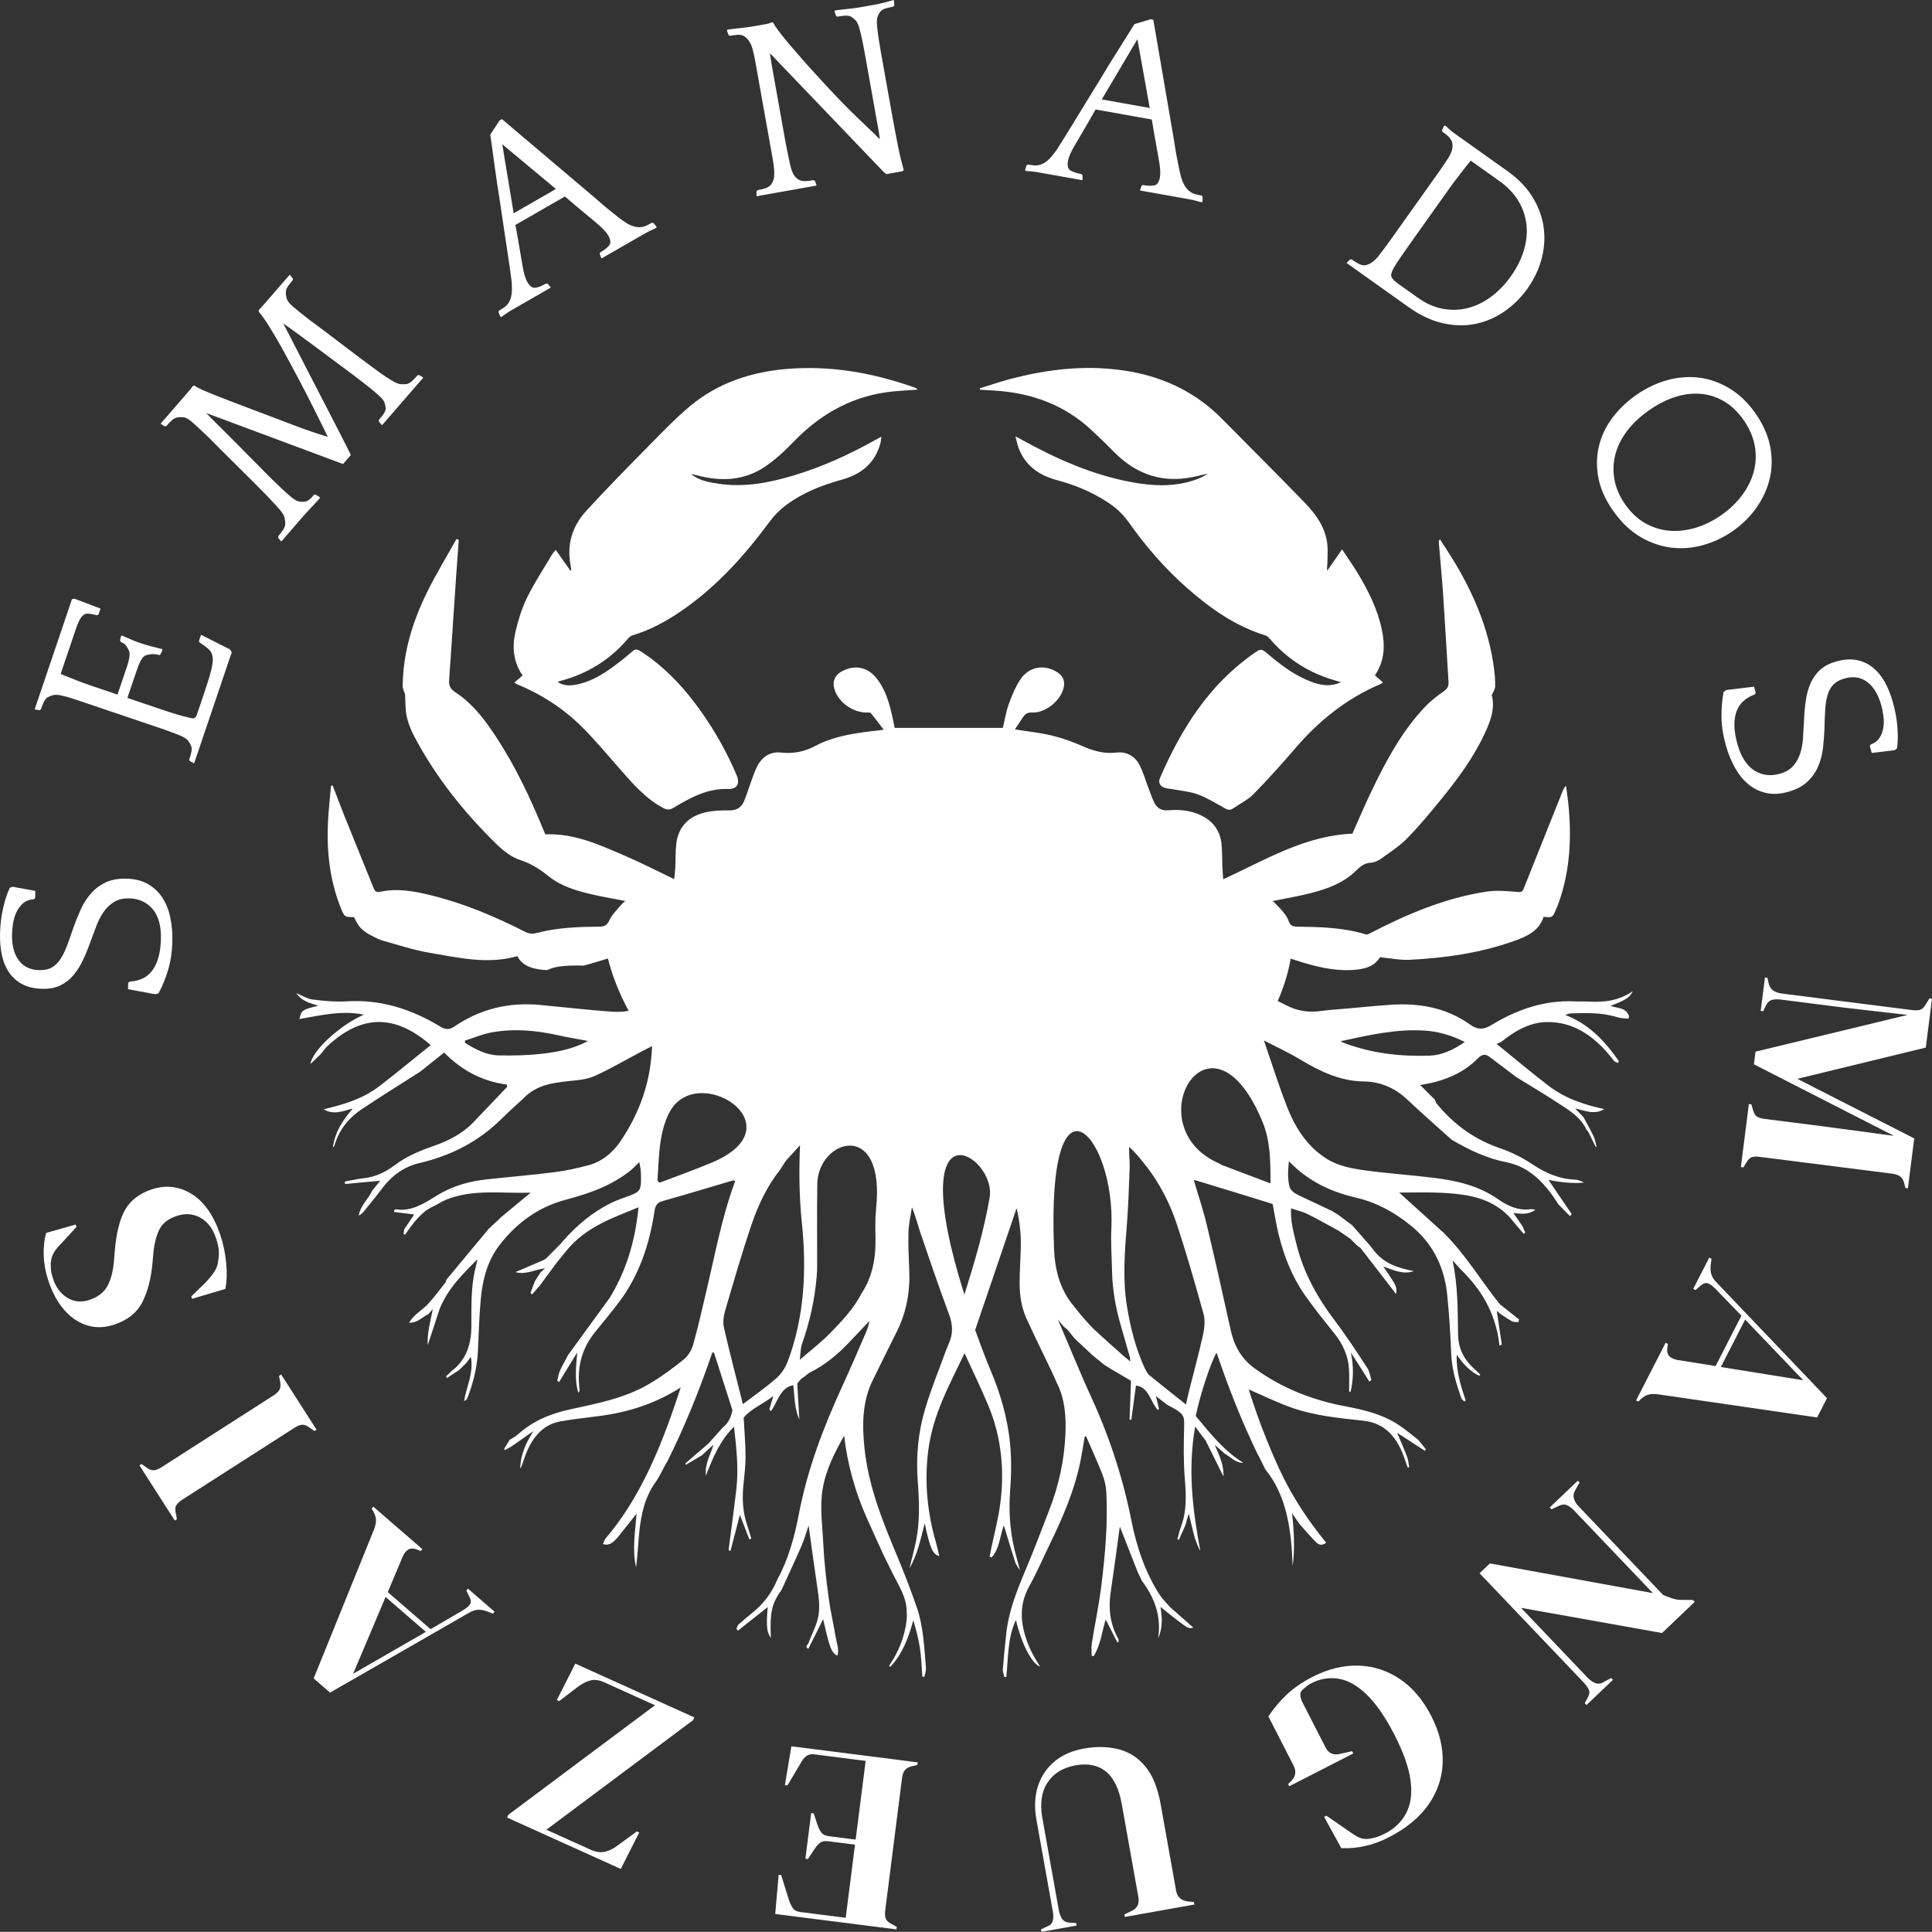
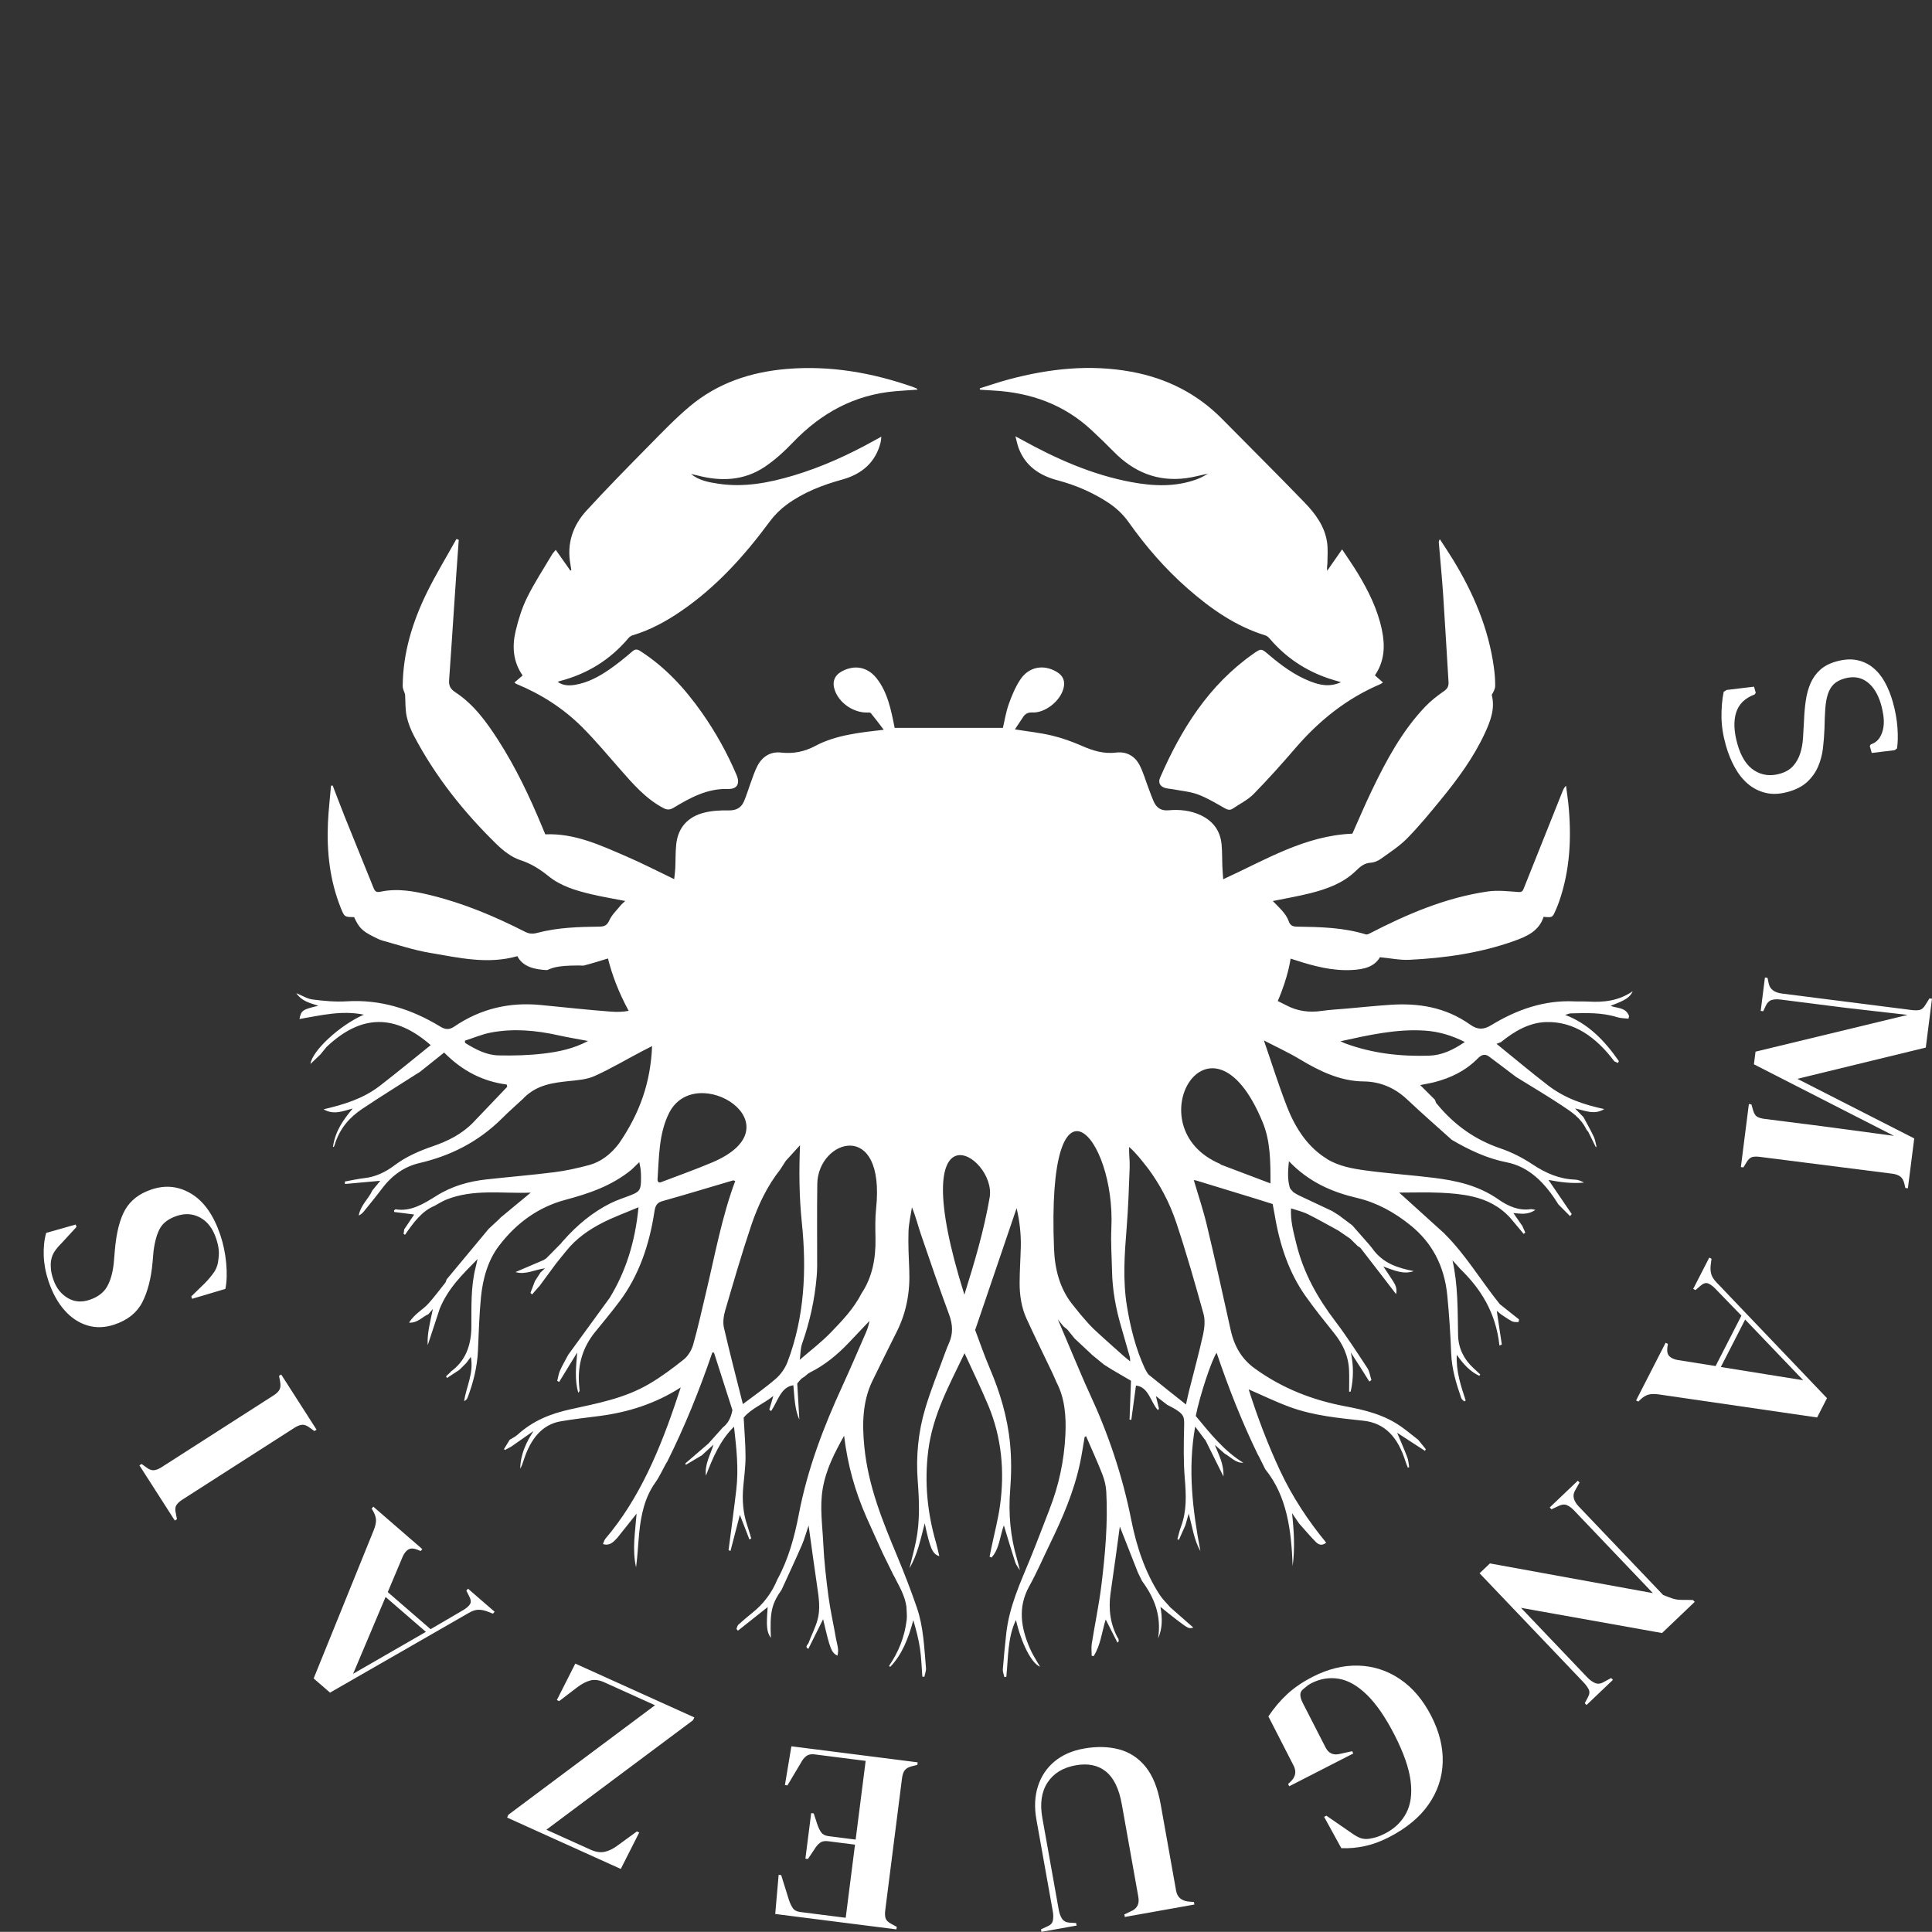
<svg xmlns="http://www.w3.org/2000/svg" xml:space="preserve" width="37.919mm" height="37.916mm" version="1.1" style="shape-rendering:geometricPrecision; text-rendering:geometricPrecision; image-rendering:optimizeQuality; fill-rule:evenodd; clip-rule:evenodd" viewBox="0 0 3797.67 3797.35">
  <rect x="0" y="0" width="3797.67" height="3797.35" fill="#333333" stroke="none" />
  <defs>
    <style type="text/css">
   .fil1 {fill:none}
    .fil2 {fill:#FFFFFF;
	fill-rule:nonzero;
	animation: spin 20s infinite linear;
	transform-origin: center;
}

@keyframes spin {
    from {
        transform:rotate(360deg);
    }
    to {
        transform:rotate(0deg);
    }
}
    .fil0 {fill:#FFFFFF;fill-rule:nonzero}
  </style>
  </defs>
  <g id="Camada_x0020_1">
    <g>
      <path class="fil0" d="M1718.53 1430.65l15.72 0.02 -15.72 -0.02zm40.06 0.05l24.42 0.02 -24.42 -0.02zm-844.71 614.9c0.09,1.44 0.18,2.87 0.27,4.32 20.73,13.02 42.38,24.15 65.85,24.64 29.69,0.63 59.56,-0.12 89.09,-3.67 28.88,-3.47 57.8,-9.27 86.88,-24.65 -20.9,-3.97 -39.91,-7.04 -58.75,-11.25 -43.94,-9.81 -88.07,-13.68 -132.33,-5.34 -17.25,3.26 -34.02,10.51 -51.01,15.94zm981.77 499.28c19.9,-63.54 38.46,-125.79 49.68,-190.97 14.31,-83.16 -172.61,-199.73 -49.68,190.97zm-289.12 -217.61c-0.79,53.58 -0.18,107.18 -0.26,160.78 -0.01,7.39 -0.4,14.81 -1.04,22.15 -3.96,45.54 -13.75,89.05 -28.57,131.02 -3.31,9.35 -3.07,20.63 -4.48,31.02l-0.49 0.97 0.78 -0.61c20.49,-17.85 42.05,-34.09 61.19,-53.96 21.96,-22.82 44.26,-45.89 60.01,-76.52l-0.13 0.16c20.97,-31.41 28.1,-68.11 27.39,-108.15 -0.34,-19.31 -0.84,-38.88 1.17,-57.94 18.84,-178.19 -114.27,-136.92 -115.58,-48.92zm-291.73 -138.65c-20,40.67 -19.25,85.82 -22.33,130.4 -0.1,1.44 1.01,3.02 1.61,4.69 1.44,0.2 2.9,0.94 4.08,0.5 33.68,-12.82 67.57,-24.88 100.93,-38.9 173.46,-72.91 -32.32,-202.32 -84.29,-96.69zm-33.02 -132.35c-7.03,3.55 -13.92,7.05 -20.77,10.66 -30.72,16.14 -60.89,34.09 -92.2,48.15 -15.53,6.97 -33,8.12 -49.74,9.9 -31.63,3.36 -62.95,6.94 -89.1,32.86l-0.9 1.13c-13.9,12.89 -28.11,25.28 -41.62,38.77 -47.98,47.9 -103.28,74.52 -163.14,88.49 -28.75,6.7 -53.24,23.36 -73.36,50.08 -11.59,15.4 -23.76,30.16 -35.78,45.05 -2.71,3.37 -5.95,6.09 -10,7.91 3.88,-20.91 18.96,-32.08 26.79,-49.33 0,0 -0.12,0.15 -0.12,0.15 4.52,-5.49 9.05,-10.99 15.7,-19.07 -25.11,2.28 -47.23,4.31 -69.36,6.31 -0.12,-1.6 -0.23,-3.2 -0.35,-4.82 12.78,-2.27 25.52,-5.26 38.37,-6.69 21.43,-2.37 40.97,-11.41 59.1,-25.04 23.74,-17.86 49.51,-28.65 76.03,-37.84 28.26,-9.78 55.52,-22.86 78.69,-46.35l0.46 -0.57c22.18,-23.24 44.36,-46.46 66.53,-69.7 -0.3,-1.49 -0.6,-2.98 -0.91,-4.48 -45.58,-5.93 -86.54,-25.78 -123.06,-62.9 -16.3,13.04 -31.92,25.54 -47.54,38.03l0.09 -0.1 -5.6 3.55 0.1 -0.12c-36.21,23.16 -72.68,45.67 -108.51,69.7 -23.8,15.95 -43.7,37.56 -53.74,70.27 -0.64,2.1 -1.05,4.32 -3.41,4.46 4.62,-32.43 21.28,-54.5 38.87,-75.82l-0.05 -0.01c-18.82,5.2 -37.56,13.27 -57.21,1.61 38.78,-9.09 76.92,-20.17 110.67,-46.18 33.44,-25.77 66.2,-52.91 99.93,-79.97 -69.24,-60.43 -135.63,-61.99 -204.98,3.79 -0.45,0.58 -0.91,1.16 -1.37,1.74 -2.55,3.11 -5.11,6.24 -7.66,9.35 0,0 0.09,-0.09 0.09,-0.09 -0.96,1.19 -1.92,2.39 -2.88,3.59 0,0 0.07,-0.11 0.07,-0.11 -6.39,6.11 -12.78,12.23 -19.63,18.79 3.11,-25.84 57.78,-76.41 104.89,-96.92 -43.56,-8.99 -84.61,1.41 -126.53,8.56 3.4,-17.06 6.17,-18.85 37.17,-26.08 -17.03,-5.54 -32.57,-8.79 -43.37,-24.85 10.65,4.35 21.09,11.14 31.98,12.54 22.23,2.86 44.79,4.96 67.07,3.59 65.27,-4.02 126.3,14.46 184.43,49.94 9.57,5.86 17.54,6.17 27.07,-0.33 52.52,-35.77 109.07,-48.04 168.4,-42.51 46.5,4.34 92.95,9.77 139.49,13.16 11.7,0.85 23.43,0.7 34.88,-1.57 -20.25,-37.08 -33.21,-72.54 -40.69,-102.9 -16,4.79 -31.8,9.93 -48.02,14.02 -3.47,-0.17 -6.99,-0.25 -10.56,-0.25 -45.54,0 -52.27,5.9 -61.24,9.1 -22.46,-1.16 -46.98,-5.45 -58.37,-27.41 -58.4,16.73 -115.61,2.91 -172.58,-6.68 -31.3,-5.25 -61.74,-15.54 -92.47,-23.97 -6.49,-1.8 -12.59,-5.18 -18.66,-8.22 -21.27,-10.67 -27.91,-17.57 -37.12,-37.92 -18.81,-0.1 -19.02,-0.01 -26.64,-19.21 -21.19,-53.5 -27.4,-109.74 -24.75,-166.84 1.12,-24.13 3.95,-48.17 6,-72.25l3.31 -0.3c7.93,20.57 15.62,41.23 23.85,61.69 18.71,46.57 37.75,93.02 56.47,139.58 2.63,6.53 5.4,9.22 13.44,7.48 33.51,-7.26 66.43,-1.11 98.94,6.85 64.77,15.84 125.87,41.53 185.1,71.7 8.73,4.46 15.37,4.65 24.32,2.3 39.84,-10.53 80.79,-11.82 121.7,-12.28 9.94,-0.12 15.31,-2.08 19.91,-12.29 4.98,-11.06 14.66,-20.02 22.51,-29.7 2.37,-2.92 5.49,-5.26 8.87,-8.43 -23.1,-4.52 -45.27,-8.15 -67.06,-13.32 -29.77,-7.06 -59.5,-15.83 -83.58,-35.3 -17.13,-13.82 -34.2,-24.74 -55.63,-31.72 -17.28,-5.61 -33.52,-18.38 -46.86,-31.4 -64.2,-62.72 -119.74,-132.35 -161.8,-212.02 -6.48,-12.26 -11.84,-25.61 -14.76,-39.09 -2.94,-13.6 -2.21,-27.98 -3.18,-43.37 -1.28,-4.32 -4.7,-10.41 -4.64,-16.48 0.54,-64.8 19.1,-125.31 47.19,-182.81 17.71,-36.21 38.85,-70.74 58.45,-106.01l4.54 1.62c-6.84,91.9 -12.4,183.88 -18.95,275.81 -0.8,11.29 2.71,17.53 12.47,23.96 36.15,23.76 61.01,58.19 84.01,93.93 34.66,53.84 61.94,111.48 86.45,170.53l6.09 14.68c58.09,-2.45 108.64,21.52 159.53,43.44 31.18,13.42 61.38,29.1 93.87,44.65 0.78,-7.57 1.82,-14.43 2.14,-21.33 0.76,-15.73 0.22,-31.59 1.89,-47.22 3.55,-33.01 22.9,-53.89 54.29,-61.98 15.69,-4.05 32.6,-4.9 48.89,-4.6 14.7,0.27 24.51,-5.12 30,-17.82 5.23,-12.15 8.86,-24.97 13.48,-37.37 4.13,-11.08 7.69,-22.48 13.2,-32.84 9.61,-18.06 25.77,-27.98 45.98,-25.69 24.3,2.77 46.45,-1.76 67.47,-13.02 40.62,-21.73 89.33,-26.52 134.6,-31.78l-2.91 -3.81 0 0c-8.19,-10.72 -15.18,-20.01 -22.56,-28.98 -1.12,-1.38 -4.66,-1.09 -7.07,-1.06 -27.3,0.44 -55.2,-18.84 -63.83,-44.25 -5.52,-16.21 -0.39,-29.17 14.61,-37.08 24.9,-13.06 49.97,-8.2 67.51,13.8 22.17,27.83 28.86,63.57 35.67,97.59l0 0.01 0 0.02 24.42 0 188.34 0c3.51,-14.66 6,-31.12 11.49,-46.5 5.97,-16.73 12.95,-33.63 22.68,-48.34 16.7,-25.26 45.43,-30.51 71.05,-15.57 13.37,7.79 17.87,18.83 13.69,33.7 -6.94,24.71 -36.16,47.67 -61,46.51 -8.46,-0.4 -13.67,2.27 -17.95,8.6 -5.32,7.83 -10.51,15.77 -16.35,24.6 25.87,4.19 49.77,6.64 72.9,12.18 20.05,4.82 39.79,11.92 58.69,20.22 21.76,9.57 43.19,16.17 67.5,13.19 19.86,-2.44 36.44,6.48 45.7,24.1 7.58,14.45 11.99,30.58 17.87,45.96 3.45,9.01 6.57,18.19 10.59,26.96 5.47,11.97 14.69,17.68 28.45,16.44 21.68,-1.94 42.97,0.12 63.08,9.45 24.92,11.54 39.1,30.95 41.55,58.23 1.26,13.88 0.85,27.91 1.41,41.86 0.33,8.37 1.07,16.73 1.7,26.02 83.01,-37.95 160.2,-85.77 253.92,-89.6 12.31,-27.49 24.67,-56.88 38.5,-85.58 28.23,-58.6 58.9,-115.85 104.16,-163.55 11.01,-11.6 23.87,-21.74 37.07,-30.83 7.32,-5.04 9.76,-10.05 9.25,-18.28 -3.58,-56.9 -6.67,-113.83 -10.49,-170.74 -2.31,-34.34 -5.7,-68.61 -8.55,-102.91 -0.16,-1.99 -0.02,-3.98 2.03,-6.88 8.64,13.37 17.58,26.54 25.86,40.13 40,65.51 69.8,134.96 80.29,211.64 1.66,12.06 2.72,24.29 2.59,36.44 -0.05,6.05 -3.42,12.07 -6.77,17.74 6.97,26.79 -2.41,51.27 -13.48,75.21 -22.31,48.24 -53.68,90.63 -87.14,131.47 -21.1,25.79 -42.35,51.63 -65.67,75.38 -15.13,15.39 -33.83,27.41 -51.53,40.13 -5.63,4.06 -13.07,7.3 -19.84,7.66 -13.31,0.7 -21.15,8.12 -30.1,16.71 -24.78,23.81 -56.42,35.11 -88.92,43.32 -24.23,6.12 -48.93,10.26 -73.7,15.33 10.63,10.96 26.15,24.63 31.19,39.32 2.97,8.68 7.72,10.93 16.42,11.04 45.55,0.65 91.14,1.58 135.28,15.23 1.86,0.57 4.57,-0.33 6.48,-1.32 73.88,-38.18 149.83,-70.91 232.82,-83 19.84,-2.89 40.63,-0.44 60.89,1.04 7.28,0.52 8.57,-2.88 10.46,-7.56l75.79 -189.72c1.56,-3.93 3.18,-7.83 7.07,-11.68 1.54,11.86 3.42,23.69 4.61,35.59 6.48,65.15 3.57,129.9 -18.23,192.27 -1.87,5.42 -4.06,10.75 -6.33,15.99 -6.7,15.55 -6.75,15.52 -24.09,13.83 -8.93,28.09 -33.35,38.71 -57.98,47.48 -66.42,23.66 -135.61,33.59 -205.67,37.01 -18.66,0.91 -37.59,-3.13 -58.06,-5.07 -11.2,19.32 -32.29,23.9 -54.71,25.12 -37.92,2.07 -73.97,-7.22 -109.61,-18.77 -3.76,-1.22 -7.5,-2.45 -11.28,-3.59 -0.18,-0.06 -4.03,34.48 -25.27,83.31 5.53,2.62 11.03,5.38 16.47,8.27 22.56,12 45.68,14.72 69.82,11.21 16.35,-2.36 32.85,-3.14 49.29,-4.61 28.29,-2.49 56.58,-5.41 84.89,-7.36 55.31,-3.83 108.95,4.18 158,39.05 14.08,10.01 25.88,10.26 41.04,0.99 51.17,-31.26 105.22,-49.51 162.93,-46.84 9.63,0.44 19.3,-0.08 28.92,0.43 29.62,1.56 58.57,-1.19 86.42,-20.39l0 0c-5.62,12.3 -14.25,17.73 -43.63,28.65 12.98,5.51 29.17,2.04 36.41,20 -0.37,1.77 -0.74,3.55 -1.1,5.33 -7.4,-0.9 -15.04,-0.63 -22.17,-2.88 -30.22,-9.52 -60.9,-8.39 -91.61,-7.51 -2.67,0.08 -5.33,1.45 -10.71,3.01 44.85,16.85 77.38,50.17 105.52,90.81 -0.59,1.22 -1.17,2.43 -1.76,3.65 -2.35,-1.06 -4.71,-2.11 -7.06,-3.16l0.09 0.12c-36.42,-48.48 -79.9,-78.99 -134.55,-77.35 -32.7,0.98 -61.74,17.64 -88.81,39.67l0.13 -0.16c-1.72,0.66 -3.45,1.31 -8.51,3.25 35.16,28.47 67.86,56.01 101.42,81.8 33.62,25.83 71.41,38.08 110.36,46.47 -19.83,12.24 -38.47,2.63 -57.27,-1.22l-0.03 0.08c5.53,5.73 11.06,11.44 16.6,17.16l-0.1 -0.11c6.79,12.76 13.94,25.25 20.2,38.41 2.71,5.69 3.6,12.74 5.3,19.18 -0.4,0.5 -0.8,1.01 -1.2,1.51 -5.06,-10.27 -10.12,-20.54 -15.18,-30.81 -0.54,-0.51 -1.09,-1.03 -1.62,-1.55 -0.66,-0.96 -1.32,-1.92 -1.98,-2.87l0.13 0.15c-11.2,-22.9 -29.76,-34.67 -47.65,-46.58 -29.67,-19.73 -60.11,-37.64 -90.23,-56.32l0.11 0.14c-17.94,-13.56 -35.79,-27.3 -53.84,-40.64 -7.65,-5.65 -14.69,-3.35 -21.46,3.53 -25.04,25.44 -54.4,38.95 -85.62,47.04 -8.37,2.16 -16.9,3.47 -27.98,5.7 10.9,10.87 19.97,19.91 29.04,28.95l-0.08 -0.11 2.22 6.08c0.41,0.5 0.82,0.99 1.23,1.5 35.3,43.25 77.07,71.61 124.94,87.9 21.79,7.42 43.33,18.18 63.25,31.44 26.35,17.55 53.32,29.04 83.25,30.05 6.17,0.21 12.28,2.69 18.23,5.9 -23.54,2.22 -46.72,-0.76 -69.85,-5.22 0,0 -0.05,0.07 -0.05,0.07 15.22,22.3 30.44,44.61 45.66,66.92 -1.08,1.4 -2.16,2.81 -3.24,4.22 -7.71,-7.76 -15.41,-15.52 -23.13,-23.3 0,0 0.1,0.12 0.1,0.12 -26.13,-42.4 -57.66,-74.09 -101.78,-82.71 -37.78,-7.37 -73.29,-23.94 -107.74,-44.21l0.1 0.12c-29.2,-26.33 -58.78,-52.04 -87.49,-79.16 -25.5,-24.1 -54.61,-35.38 -85.62,-35.67 -45.4,-0.41 -85.71,-19.56 -125.57,-43.51 -22.99,-13.8 -47.04,-24.8 -70.62,-37.05l-0.04 0.04c15.13,43.76 28.97,88.3 45.74,131.06 17.11,43.64 42.01,79.63 78.05,101.58l0.53 0.65c23.91,14.11 49.87,18.66 75.6,22.16 44.49,6.06 89.26,8.94 133.8,14.49 44.25,5.51 87.77,14.8 127.44,42.61 19.32,13.55 40.11,22.29 63.02,19.04 2.15,-0.31 4.42,0.54 9.55,1.28 -15.6,10.7 -29.51,7.38 -43.19,6.34l-0.06 0.05c5.32,7.72 10.64,15.43 15.96,23.15 0.42,0.51 0.84,1.02 1.26,1.54 2.01,4.48 4.03,8.95 6.04,13.43 -1.02,0.97 -2.05,1.94 -3.07,2.9 -8.49,-10.15 -16.99,-20.29 -25.48,-30.44l-0.44 -0.55c-21.46,-23.81 -47.42,-36.3 -74.98,-42.6 -20.52,-4.7 -41.62,-6.47 -62.54,-7.41 -26.88,-1.21 -53.82,-0.3 -81.36,-0.3 30.28,27.4 59.65,53.98 89.02,80.56 0.42,0.5 0.84,1.01 1.26,1.52 39.91,39.64 70.38,90.74 106.1,135.44 0.52,0.63 1.04,1.26 1.55,1.89 12.57,9.99 25.14,19.97 37.72,29.96 -0.41,1.77 -0.82,3.54 -1.22,5.3 -4.22,-0.46 -8.82,0.26 -12.55,-1.65 -7.58,-3.88 -14.69,-9.18 -21.98,-13.9l-0.13 -0.15c-2.59,-2.14 -5.18,-4.29 -7.95,-6.58 3.39,22.6 6.66,44.42 9.94,66.23 -1.54,0.69 -3.08,1.38 -4.63,2.07 -7.1,-65.56 -37.36,-112.16 -77.27,-150.87l0.13 0.14c-5.06,-5.61 -10.12,-11.21 -15.18,-16.82 10.9,48.62 10.07,97.68 10.98,146.74 0.49,26.69 12.11,48.33 29.55,64.47 4.74,4.37 9.41,8.82 14.12,13.24 -0.65,0.85 -1.31,1.7 -1.97,2.55 -17.7,-8.07 -31.37,-22.85 -44.26,-41.25 -1.55,32.55 8.08,61.08 17.48,89.68 -0.91,0.66 -1.82,1.33 -2.73,2 -2.02,-2.17 -4.96,-3.85 -5.92,-6.59 -9.79,-28.23 -18.6,-56.6 -19.83,-88.14 -1.48,-38.03 -3.96,-76.08 -7.67,-113.87 -5.88,-59.79 -31.36,-104.43 -71.6,-137.11 -32.62,-26.5 -67.48,-45.34 -105.94,-54.38 -48.19,-11.32 -93.9,-30.54 -133.73,-72.1 -1.9,18.6 -3.06,35.22 1.63,51.48 1.06,3.68 4.68,6.21 7.11,9.27l0.01 0.01c3.24,1.96 6.37,4.26 9.72,5.85 22.42,10.65 44.9,21.14 67.35,31.7l0.22 0.3c3.65,2.26 7.28,4.54 10.93,6.8l-0.13 -0.15 27.72 20.72 -0.12 -0.11c11.05,12.59 22.09,25.18 33.13,37.78 0,0 -0.09,-0.12 -0.09,-0.12 1.77,2.16 3.54,4.32 5.3,6.47l0.62 0.75c21.59,30.81 51.28,38.96 81.87,45.27 -20.41,7.19 -39.07,-1.74 -59.71,-9.09 6.02,8.97 11.43,16.58 16.41,24.59 5.1,8.22 11.67,15.8 8.72,29.75 -7.93,-10.35 -15.86,-20.7 -23.81,-31.03 -15.17,-19.7 -30.32,-39.43 -45.59,-59.01 -1.51,-1.94 -3.86,-2.89 -5.81,-4.31 0,0 0.09,0.11 0.09,0.11 -4.48,-4.38 -8.94,-8.74 -13.41,-13.11l-0.93 -1.14c-8.11,-5.57 -16.22,-11.14 -24.33,-16.72 0,0 0.09,0.13 0.09,0.13 -20,-10.84 -39.83,-22.25 -60.1,-32.26 -10.09,-4.97 -21,-7.35 -32.71,-11.31 -1.39,24.49 4.76,46.34 10.05,68.19 14.47,59.76 42.78,108.7 76.86,153.64 22.23,29.33 42.6,60.89 63.15,92.13 4.16,6.32 5.37,15.62 7.93,23.56 -1.36,0.98 -2.72,1.96 -4.09,2.94 -4.76,-7.58 -9.52,-15.16 -14.29,-22.74 0,0 -0.04,-0.08 -0.04,-0.08 -7.34,-11.41 -14.68,-22.82 -22.02,-34.23l-0.01 0.06c5.62,25.75 5.44,51.35 -0.4,76.8 -0.99,0.02 -1.99,0.03 -2.98,0.04 0,-13.76 0.44,-27.55 -0.09,-41.29 -1.14,-29.51 -12.65,-52.71 -29.02,-73.21 -19.39,-24.28 -38.97,-48.4 -57.06,-74.12 -32.13,-45.7 -50.4,-100 -60.17,-159.04 -1.01,-6.12 -2.26,-12.17 -3.95,-21.19 -11.52,-3.62 -23.71,-7.51 -35.91,-11.26 -37.7,-11.57 -75.4,-23.09 -113.09,-34.59 -1.76,-0.54 -3.6,-0.73 -6.01,-1.2 8.64,29.53 18.35,58.1 25.41,87.64 16.4,68.7 31.85,137.78 47.03,206.92 7.42,33.84 22.94,58.08 47.45,75.8 55.13,39.84 114.55,62.31 177.2,74.18 38.47,7.29 76.85,16.19 111.33,40.69 11.1,7.89 21.73,16.79 32.58,25.22l-0.08 -0.11c5.05,6.22 10.1,12.45 15.15,18.67 -0.57,1.07 -1.13,2.14 -1.7,3.22 -18.25,-11.85 -36.5,-23.7 -54.74,-35.53l0.04 -0.05c6.73,16.09 13.76,32.02 20.01,48.39 2.21,5.82 2.52,12.76 3.7,19.19 -0.88,0.37 -1.76,0.74 -2.64,1.12 -1.58,-4.16 -3.39,-8.2 -4.72,-12.48 -14.65,-47.03 -40.04,-75.18 -82.31,-79.8 -48.62,-5.32 -97.64,-9.7 -144.79,-26.95 -27.53,-10.07 -54.36,-23.15 -81.09,-34.7 17.01,53.64 37.39,107.74 61.68,159.62 24.48,52.28 55.24,98.45 90.72,141.77 -9.28,7.23 -15.72,3.28 -20.74,-1.81 -11.33,-11.47 -21.9,-24.09 -32.78,-36.24l0.13 0.16c-4.65,-6.83 -9.28,-13.67 -13.93,-20.51 -0.3,-0.8 -0.6,-1.61 -0.48,-1.28 -0.16,-0.31 0.22,0.43 0.59,1.17 3.87,34.63 5.97,69.3 1.27,104.52 -2.5,-70.31 -11.15,-137.6 -53.59,-190.06l-0.18 -0.22c-4.43,-8.91 -8.85,-17.83 -13.28,-26.74l-0.85 -1.05c-31.33,-64.37 -58.02,-131.67 -81.56,-201.33 -9.92,14.14 -33.63,85.96 -40.99,124.35 28.17,34.02 56.4,69.52 93.46,91.81 -14.55,1.16 -24.7,-11.19 -36.63,-17.9l0.12 0.15c-6.45,-5.73 -12.91,-11.47 -19.36,-17.21l-0.04 0.08c7.15,18.86 17.79,36.29 16.88,61.88 -12.79,-25.74 -24.19,-48.67 -35.57,-71.61 -0.38,-0.35 -0.76,-0.7 -1.14,-1.06 -0.71,-0.95 -1.41,-1.9 -2.12,-2.85 0,0 -0.11,-0.18 -0.11,-0.18 -5.19,-6.94 -10.38,-13.88 -16.68,-22.31 -14.91,84.74 -4.85,164.64 10.26,244.57 -12.69,-21.81 -15.72,-47.61 -22.98,-73.49 -2.37,8.34 -4.4,15.51 -6.43,22.67 0,0 0.09,-0.11 0.09,-0.11 -4.32,9.67 -8.62,19.36 -12.94,29.03 -0.96,-0.48 -1.93,-0.97 -2.9,-1.45 2.31,-8.19 4.09,-16.69 7.04,-24.51 11.56,-30.67 10.2,-62.18 7.47,-94.97 -2.75,-33.2 -2.1,-66.96 -1.33,-100.42 0.43,-18.14 0.42,-23.12 -12.11,-32.11 -6.67,-4.79 -14.04,-8.07 -21.1,-12.04l0.09 0.11c-6.79,-5.24 -13.57,-10.49 -22.31,-17.25 2.56,10.52 4.33,17.78 6.1,25.04 -0.79,0.78 -1.58,1.56 -2.36,2.33 -14.2,-15.51 -18,-45.63 -42.94,-48 -2.92,21.59 -6.03,44.45 -9.13,67.3 -1.15,-0.15 -2.3,-0.3 -3.46,-0.44 0.93,-25.14 1.87,-50.28 2.83,-76.38 -13.36,-7.83 -24.83,-14.54 -36.29,-21.25l0.08 0.11c-5.54,-3.48 -11.08,-6.94 -16.62,-10.41 0,0 0.09,0.12 0.09,0.12 -8.09,-6.64 -16.18,-13.26 -24.28,-19.9 -0.36,-0.4 -0.72,-0.79 -1.09,-1.18 -10.86,-10.15 -21.72,-20.29 -32.59,-30.44l0.08 0.11c-4.41,-5.45 -8.81,-10.89 -13.23,-16.33 -0.42,-0.51 -0.85,-1.03 -1.27,-1.55 -2.55,-2.07 -5.12,-4.17 -7.67,-6.24l0.1 0.1c-3.69,-4.57 -7.37,-9.12 -11.06,-13.69l-0.01 0.01c9.2,21.72 18.4,43.46 27.6,65.17l-0.09 -0.11c11.69,27.05 22.83,54.5 35.17,81.08 36.34,78.29 64.31,160.58 81.74,248.59 10.56,53.31 27.76,103.56 55.89,146.81 5.66,8.7 13.13,15.59 19.76,23.32l0.84 1.03c14.72,12.92 29.44,25.84 45.4,39.85 -9.17,2.31 -9.22,2.42 -32.5,-15.18 -10.1,-7.63 -19.92,-15.81 -32.19,-25.6 3.99,22.32 4.17,42.51 -4.59,62.03 7.12,-45.79 -8.17,-81.25 -31.72,-113.05l0.09 0.11c-2.78,-5.74 -5.57,-11.48 -8.35,-17.22l0.06 0.09c-11.63,-29.61 -23.28,-59.21 -35.3,-89.8 -2.61,19.3 -5.15,38.41 -7.8,57.49 -3.43,24.61 -6.97,49.19 -10.44,73.78 -4.45,31.6 -0.28,61.04 14.3,87.85 0.44,0.54 0.88,1.08 1.32,1.61 0.17,1.58 0.33,3.16 0.5,4.75 -0.84,0.9 -1.68,1.79 -2.53,2.68 -7.75,-15.26 -15.5,-30.54 -23.08,-45.45 -7.34,23.15 -9.95,50.75 -23.76,72.05 -1.27,-0.26 -2.54,-0.52 -3.83,-0.78 0,-7.92 -1.03,-16.09 0.18,-23.72 6.11,-38.46 14.21,-76.5 18.96,-115.19 7.45,-60.78 12.88,-122.01 9.56,-183.69 -0.62,-11.63 -3.64,-23.72 -7.77,-34.25 -9.96,-25.35 -21.22,-49.91 -31.97,-74.78 -0.93,0.51 -1.86,1.02 -2.79,1.54 -2.96,17.02 -5.42,34.2 -8.99,51.03 -12.17,57.29 -34.69,108.71 -59.13,158.99 -13.5,27.8 -25.86,56.59 -40.68,83.26 -23.16,41.7 -16.2,81.95 1.08,122.15 5.5,12.79 13.25,24.07 20.07,36.22 -16.55,-6.49 -36.35,-44.98 -47.39,-91.83 -16.53,34.36 -15.01,73.77 -18.89,111.65 -1.26,0.22 -2.51,0.43 -3.78,0.65 -1.1,-5.12 -3.48,-10.38 -3.09,-15.31 1.77,-23.17 4.12,-46.26 6.59,-69.33 5.81,-54.34 27.82,-100.69 47.3,-148.36 13.05,-31.94 25.23,-64.43 37.8,-96.68l-0.12 0.15c18.25,-46.48 29.03,-95.79 31.41,-147.14 1.65,-35.73 -0.95,-71.69 -17.64,-103.23l0.13 0.16c-2.87,-6.46 -5.6,-13.02 -8.62,-19.37 -16.81,-35.25 -34.11,-70.16 -50.37,-105.8 -9.89,-21.67 -13.59,-45.98 -13.48,-70.74 0.1,-23.32 1.75,-46.62 2.32,-69.94 0.64,-26.17 -2.49,-51.7 -8.23,-76.24 -26.82,78.79 -53.45,157.07 -81.5,239.5 8.84,23.32 17.96,49.99 28.84,75.5 19.94,46.7 34.77,95.68 39.8,148.05 2.86,29.81 2.6,60.61 0.23,90.54 -3.72,46.92 0.38,91.87 13.36,135.89 2.2,7.45 3.92,15.13 5.85,22.7l0.1 -0.12c-3.19,-5.31 -7.45,-10.1 -9.39,-16.03 -7.89,-24.19 -15.08,-48.72 -22.38,-72.65 -7.68,20.72 -8.66,46.81 -24.3,63.35 -1.25,-0.56 -2.49,-1.12 -3.74,-1.68 1.14,-5.69 2.27,-11.39 3.45,-17.07 5.8,-28 13.22,-55.66 17.13,-84.07 9.34,-67.97 2.76,-133.92 -22.9,-195.6 -14.3,-34.34 -30.54,-67.43 -46.89,-103.26 -29.79,62.67 -62.61,120.66 -71.48,192.59 -7.6,61.6 -1.58,121.41 15.37,179.78 2.41,8.31 4.17,16.92 6.5,26.49 -13.31,-3.7 -18.24,-15.29 -28.66,-64.49 -8.24,31.68 -14.44,62.41 -30.02,88.27 4.33,-17.7 9.21,-35.21 12.86,-53.14 7.98,-39.24 6.4,-79.1 3.39,-118.89 -3.68,-48.48 1.15,-95.99 14.58,-141.22 11.37,-38.3 26.49,-74.88 40.01,-112.19 2.07,-5.71 4.34,-11.32 6.79,-16.8 8.48,-18.95 7.57,-36.89 0.16,-56.82 -19.23,-51.75 -37.16,-104.24 -55.08,-156.7 -5.88,-17.19 -10.15,-35.22 -17.86,-53.66 -2.36,15.98 -6.26,31.9 -6.74,47.97 -0.74,25.02 0.44,50.16 1.51,75.2 1.88,43.39 -5.74,83.61 -24.2,120.61 -16.18,32.45 -32.43,64.85 -48.27,97.56 -19.49,40.26 -20.3,84.43 -15.86,129.2 7.72,77.87 35.94,146.31 64.43,214.71 13.88,33.34 27.04,67.26 38.91,101.78 12.93,37.59 14.39,78.42 17.85,118.48 0.48,5.57 -2,11.53 -3.1,17.31 -1.35,-0.06 -2.69,-0.13 -4.04,-0.19 -1.45,-18.55 -1.91,-37.33 -4.64,-55.58 -2.8,-18.8 -7.8,-37.1 -13.09,-55.46 -9.64,35.66 -22.19,67.96 -45.64,91.99 -0.64,-0.79 -1.29,-1.58 -1.93,-2.37 17.98,-26.39 30.55,-56.1 34.54,-90.61 0.94,-8.08 -0.28,-16.55 -0.51,-24.84l0.09 0.11c-3.08,-23.62 -14.98,-41.76 -24.62,-61.32l-0.55 -0.69c-7.27,-14.78 -14.52,-29.57 -21.78,-44.35l0.12 0.15c-10.79,-23.83 -21.78,-47.5 -32.31,-71.5 -21.43,-48.85 -36.47,-100.53 -43.49,-159.19 -18.76,34.02 -35.45,65.6 -42.03,104.2 -6.13,36.03 -0.55,71.67 1.08,107.3 1.61,35.07 5.7,70.09 10.28,104.81 3.63,27.39 9.9,54.21 14.51,81.41 1.89,11.19 6.83,22.33 2.97,34.71 -11.87,-6.29 -14.46,-13.14 -28.04,-71.8 -9.55,19.17 -19.36,38.85 -29.16,58.54 0,0 0.11,-0.15 0.11,-0.15 -7.92,-4.09 -0.79,-8.41 0.38,-11.58 5.5,-14.87 12.79,-28.85 17.3,-44.13 6.52,-22.05 2.94,-44.74 -0.36,-67.21 -5.75,-38.99 -11.02,-78.09 -16.84,-119.61 -4.75,13.98 -8.21,26.97 -13.36,38.82 -12.79,29.38 -26.34,58.25 -39.59,87.32 0,0 0.1,-0.12 0.1,-0.12 -19.69,28.1 -23.49,43.64 -21.28,94.9 -8.18,-11.64 -9.25,-21.98 -6.29,-60.54l-0.02 -0.03c-19.5,15.47 -39,30.96 -58.49,46.44 -0.97,-1.2 -1.93,-2.4 -2.89,-3.6 1.23,-2.79 1.91,-6.53 3.79,-8.21 9.21,-8.3 18.63,-16.28 28.19,-23.97 20.74,-16.69 37.41,-37.97 48.69,-65.47l0.01 -0.02c21.28,-38.76 33.34,-82.64 41.91,-127.44 17.29,-90.36 49.07,-172.58 85.79,-252.54 15.9,-34.65 30.95,-69.93 46.24,-105.01 3.01,-6.92 5.41,-14.27 6.76,-22.59 -13.34,14.08 -26.68,28.16 -40.02,42.25 -23.22,24.52 -48.42,44.96 -76.85,59.05 -4.14,2.05 -7.72,5.85 -11.57,8.82l0.14 -0.16c-2,1.34 -4.17,2.41 -5.95,4.11 -2.15,2.04 -4,4.62 -7.61,8.89 1.32,22.66 2.71,46.8 4.11,70.94 -9.3,-20.69 -9.46,-43.9 -11.77,-67.47 -24.64,3.08 -30.81,31.92 -43.75,50.81 -1.16,-1.02 -2.33,-2.04 -3.51,-3.07 2.48,-8.37 4.97,-16.75 7.92,-26.72 -20.19,16.13 -43.03,24.31 -58.3,42.54 1.44,28.42 3.72,53.29 3.65,78.13 -0.05,19.79 -2.97,39.56 -4.62,59.33 -2.09,25.32 -0.28,49.97 7.76,73.67 2.94,8.69 5.4,17.65 8.07,26.48 -1.18,0.64 -2.37,1.29 -3.56,1.93 -6.11,-15.72 -12.22,-31.45 -18.78,-48.35 -6.33,24.35 -12.39,47.6 -18.44,70.86 -1.27,-0.47 -2.54,-0.94 -3.82,-1.41 5.13,-39.75 10.62,-79.44 15.26,-119.28 4.76,-40.74 0.31,-80.99 -4.52,-123.49 -27.23,26.52 -41.56,60.82 -55.24,96.22 -2.57,-22.79 8.5,-39.85 14.9,-61.03 -8.62,7.94 -15.87,14.62 -23.13,21.3l0.13 -0.16c-10.44,6.19 -20.87,12.39 -31.31,18.59 -0.36,-0.9 -0.72,-1.8 -1.08,-2.7 15.26,-13.15 30.53,-26.3 45.79,-39.44l0.59 -0.74c9.06,-10.13 18.14,-20.24 27.21,-30.36l0.15 -0.19c9.29,-7.29 15.64,-17.26 18.85,-34.06 -11.54,-36.01 -23.87,-74.47 -36.19,-112.93 -1.07,-0.18 -2.14,-0.36 -3.21,-0.55 -25.45,74.59 -54.69,146.69 -89.06,215.43 -0.42,0.53 -0.84,1.07 -1.27,1.6 -7.29,13.14 -13.62,27.35 -22.07,39.21 -20.19,28.28 -27.88,62.34 -31.41,98.42 -2.19,22.49 -3.19,45.18 -6.18,67.78 -7.99,-35.03 -1.67,-70.18 1.06,-105.5 -12.33,15.44 -24.4,30.56 -36.46,45.67 -0.5,0.65 -1.01,1.29 -1.52,1.93 -7.58,8.21 -15.16,16.4 -28.22,12.12 1.95,-4.31 2.83,-8.02 4.79,-10.33 67.11,-78.67 108.51,-177.48 142.88,-281.79 1.73,-5.25 3.52,-10.47 5.27,-15.7l0 -0.02c-50.18,32.23 -103.88,48.92 -159.74,56.17 -25.41,3.29 -50.88,6.12 -76.17,10.46 -36.17,6.21 -58.7,33.8 -72.15,74.48 -2.12,6.42 -3.98,12.97 -7.48,18.63 0.64,-29.18 12.2,-52.32 26.2,-74.1l0.35 -0.38 -0.33 0.43c-14.71,10.3 -29.44,20.58 -44.16,30.88l0.09 -0.11c-4.08,2.21 -8.15,4.43 -12.23,6.65 -0.58,-0.68 -1.17,-1.35 -1.76,-2.02 3.76,-6.1 7.51,-12.19 11.27,-18.29 0,0 -0.08,0.09 -0.08,0.09 5.24,-3.31 10.95,-5.81 15.62,-10.07 30.7,-27.93 65.77,-41.35 102.65,-49.56 53.1,-11.81 106.86,-21.31 156.22,-50.33 23.51,-13.8 46.03,-30.55 67.89,-48.07 7.87,-6.3 15.03,-17.7 18.17,-28.69 9.45,-33.14 16.84,-67.2 24.91,-100.94 17.74,-74.04 31.26,-149.76 57.83,-221.01 -2.08,-0.55 -3.36,-1.4 -4.41,-1.09 -46.2,13.59 -92.31,27.68 -138.61,40.64 -9.61,2.68 -13.9,7.82 -15.66,19.65 -9.95,66.86 -31.09,127.3 -68.72,177.53 -15.59,20.8 -32.1,40.53 -48.32,60.56 -23.13,28.56 -34.46,62.54 -31.22,103.36 0.31,3.94 0.79,7.86 0.97,11.82 0.03,0.75 -1.02,1.58 -2.6,3.88 -7.35,-26.35 -4.34,-51.9 -2.03,-79.17 -6.1,9.9 -11.55,18.73 -17,27.56l0.13 -0.17c-6.2,10.16 -12.4,20.31 -18.6,30.46 -1.28,-0.71 -2.55,-1.43 -3.84,-2.14 1.79,-6.8 2.79,-14.15 5.55,-20.28 4.88,-10.85 10.82,-20.95 16.31,-31.36 0,0 0.95,-1.2 0.95,-1.2 26.28,-36.1 52.55,-72.18 78.83,-108.28 0.4,-0.52 0.81,-1.04 1.22,-1.55 31.63,-51.63 50.29,-109.54 56.93,-178.56 -25.72,10.93 -48.87,19.21 -71.02,30.58 -26.25,13.48 -51.25,30.37 -71.59,55.97 0,0 -0.55,0.68 -0.55,0.68 -2.69,3.3 -5.38,6.59 -8.07,9.88 0,0 0.11,-0.12 0.11,-0.12 -0.97,1.22 -1.95,2.42 -2.92,3.65 0,0 0.08,-0.11 0.08,-0.11 -2.77,3.46 -5.54,6.9 -8.3,10.36 0,0 0.08,-0.11 0.08,-0.11 -10.09,13.71 -20.17,27.43 -30.27,41.13 0,0 -0.12,0.19 -0.12,0.19 -0.68,0.92 -1.37,1.86 -2.05,2.8 -0.42,0.39 -0.83,0.77 -1.25,1.15 -4.44,5.12 -8.86,10.24 -13.3,15.34 -1.08,-1.02 -2.15,-2.04 -3.23,-3.06 2.95,-7.73 5.91,-15.46 8.85,-23.2 0,0 0.03,-0.04 0.03,-0.04 3.7,-5.71 7.38,-11.43 11.08,-17.15l-0.09 0.11c2.92,-2.7 5.84,-5.41 8.75,-8.11 -20.29,2.74 -38.48,13.34 -57.98,7.45 18.37,-7.85 36.6,-15.64 54.82,-23.45l-0.09 0.12c1.87,-1.19 3.74,-2.37 5.61,-3.56 0,0 -0.12,0.14 -0.12,0.14 9.97,-10.08 19.92,-20.16 29.88,-30.25 0.28,-0.47 0.56,-0.94 0.85,-1.41 0.84,-0.93 1.68,-1.86 2.52,-2.78l-0.12 0.14c27.62,-31.49 58.51,-56.78 93.28,-74.18 12.68,-6.34 26.06,-10.51 39.14,-15.59 18.91,-7.36 21.09,-10.92 20.94,-34.95 -0.04,-5.12 -0.17,-10.28 -0.69,-15.35 -0.46,-4.38 -1.53,-8.66 -2.7,-14.97 -5.67,5.5 -10.26,9.96 -14.85,14.4 0,0 -0.23,0.25 -0.23,0.25 -39.79,32.54 -84.71,47.26 -130.59,59.57 -50.51,13.56 -94.43,43.32 -130.1,90.21 -21.56,28.34 -31.86,63.91 -35.53,101.8 -3.35,34.41 -4.25,69.22 -5.81,103.88 -1.48,32.95 -9.28,63.63 -20.56,93.15 -1.06,2.77 -3.22,4.9 -6.73,6.53 4.44,-28.87 19.4,-54.97 13.25,-86.94 -3.05,4.1 -6.05,8.09 -9.03,12.1l0.11 -0.14c-4.63,4.61 -9.26,9.22 -13.89,13.84l0.11 -0.14c-8.09,5.29 -16.18,10.58 -24.27,15.87 -0.57,-1.13 -1.13,-2.27 -1.7,-3.42 2.92,-2.74 5.84,-5.48 8.75,-8.22 0.4,-0.51 0.8,-1.01 1.2,-1.51 26.96,-19.49 39.56,-49.34 39.78,-87.41 0.22,-39.2 -1.33,-78.53 8.29,-116.68 1.21,-4.79 2.24,-9.63 3.85,-16.57 -29.16,29.68 -57.81,56.89 -74.6,98.14l0.13 -0.16 -23.48 71.3c-1.48,-23.1 4.96,-45.38 10.08,-71.17 -4.26,5 -6.49,7.62 -8.72,10.26 0,0 0.11,-0.11 0.11,-0.11 -11.69,4.84 -21.09,17.69 -38.21,16.68 11.55,-18.09 26.46,-24.74 37.61,-36.95 11.59,-12.69 22.01,-27 32.95,-40.59 0.39,-0.5 0.79,-1.01 1.19,-1.5 0.75,-2.03 1.51,-4.08 2.27,-6.11 0,0 -0.1,0.13 -0.1,0.13 27.59,-33.17 55.18,-66.33 82.77,-99.51l-0.09 0.12c7.12,-6.62 14.25,-13.24 21.37,-19.85 0.43,-0.55 0.87,-1.11 1.3,-1.66 19.24,-15.93 38.48,-31.87 59.92,-49.63 -57.19,2.16 -112.55,-7.78 -166.32,13.91 -8.16,3.3 -15.86,8.38 -23.79,12.63l0.09 -0.11c-24.3,10.23 -40.88,33.02 -57.07,56.48 -0.94,-0.64 -1.89,-1.27 -2.83,-1.9 0.46,-3.07 0.91,-6.15 1.37,-9.23 0.39,-0.5 0.79,-1 1.18,-1.5 5.84,-8.68 11.66,-17.38 18.31,-27.27 -13.52,-1.72 -26.48,-3.37 -39.44,-5.01 0.02,-1.1 0.04,-2.2 0.06,-3.3 1.04,-0.66 2.17,-2.03 3.13,-1.87 29.43,4.81 54.63,-10.65 79.57,-26.32 31.12,-19.55 64.33,-28.7 98.67,-32.5 44.57,-4.93 89.24,-8.55 133.74,-14.19 22.62,-2.86 45.17,-7.93 67.44,-13.81 23.34,-6.15 43.2,-21.12 59.6,-42.86l-0.1 0.11c41.29,-60.11 62.08,-120.32 64.99,-191.3zm1116.75 231.61c0.35,0.43 0.69,0.85 1.04,1.27 31.98,12.11 63.97,24.21 97.75,37 0.14,-43.78 -0.19,-83.36 -15.26,-120.04 -102.76,-250.06 -253.46,10.24 -83.53,81.77zm-326.64 167.24c1.63,40.72 11.57,76.86 34.42,106.78 0.42,0.52 0.86,1.04 1.28,1.56l15.26 19.01c0.42,0.51 0.84,1.02 1.26,1.53 8.45,9.41 16.45,19.61 25.48,28.08 19.49,18.32 39.51,35.75 59.32,53.55l-0.11 -0.13c3.94,3.28 7.88,6.55 12.78,10.62 -0.34,-4.34 -0.16,-6.74 -0.75,-8.82 -5.58,-19.8 -11.19,-39.6 -16.98,-59.32 -10.4,-35.45 -17.23,-71.79 -17.96,-109.69 -0.55,-27.84 -2.67,-55.81 -1.34,-83.51 8.82,-182.46 -127.73,-335.67 -112.67,40.33zm563.04 -408.36c3.73,1.71 6.25,3.07 8.87,4.05 54.05,20.01 109.43,26.06 165.57,24.28 24.81,-0.79 47.09,-11.24 69.97,-26.92 -26.17,-13.14 -51.66,-20.52 -78.2,-22.31 -55.79,-3.77 -110.27,8.66 -166.21,20.91zm-1101.15 252.02c-25.21,31.69 -43.45,69.46 -57.1,109.96 -18.56,55.07 -34.83,111.36 -51.27,167.51 -2.99,10.23 -4.75,23.22 -2.43,33.28 11.63,50.65 24.81,100.76 37.29,150.47 21.65,-16.45 44.02,-31.88 64.87,-50.01 9.32,-8.09 18.07,-20.14 22.88,-32.86 33.09,-87.3 37.91,-179.69 28.14,-273.89 -5.22,-50.29 -5.71,-100.52 -3.58,-152.13 -9.32,10.26 -18.19,20 -27.04,29.74 -0.48,0.62 -0.96,1.23 -1.44,1.83 -3.48,5.41 -6.94,10.81 -10.42,16.21l0.09 -0.11zm716.43 390.76l0 0c2.75,4.46 4.82,10.22 8.38,13.14 23.93,19.6 48.18,38.61 72.68,58.08 2.02,-9.08 3.67,-17.36 5.71,-25.47 9.41,-37.48 19.63,-74.67 28.01,-112.49 2.8,-12.63 4.08,-28.17 0.77,-40.11 -16.74,-60.26 -33.87,-120.47 -53.54,-179.32 -13.18,-39.42 -32.25,-75.37 -55.85,-107.03 -0.46,-0.55 -0.91,-1.11 -1.37,-1.67 -11.14,-14.26 -22.17,-28.65 -35.54,-40.18 -0.46,14.33 1.57,27.33 1.12,40.2 -1.41,39.73 -2.81,79.52 -5.99,119.07 -4.15,51.63 -7.78,103.04 0.71,154.47 7,42.49 17.46,83.47 34.9,121.33zm-892.31 -1758.16c15.75,13.1 35.17,16.59 54.38,19.47 50.46,7.6 99.26,-1.77 147.39,-16.14 55.91,-16.72 108.67,-40.78 159.55,-69.11 3.73,-2.07 7.47,-4.1 13.2,-7.24 -0.58,4.8 -0.63,8.1 -1.41,11.2 -10.07,40 -37.49,62.59 -75.63,73.13 -39.05,10.8 -76.4,25.25 -109.12,49.35 -12.44,9.16 -23.96,20.59 -33.13,33.02 -49.73,67.36 -105.15,128.93 -174.77,176.47 -29.43,20.08 -60.47,37.08 -94.9,47.26 -3.16,0.94 -6.33,3.35 -8.49,5.93 -35.85,42.5 -80.96,70.09 -134.61,84.06 -1.31,0.33 -2.54,0.97 -4.09,1.57 9.01,6.49 19.95,8.22 34.53,5.72 24.97,-4.31 46.75,-16.11 67.16,-30.24 15.58,-10.79 30.41,-22.78 44.76,-35.19 5.87,-5.08 9.62,-4.87 15.68,-1 49.18,31.48 87.75,73.52 121.03,120.83 27.12,38.53 49.95,79.51 68.38,122.89 7.16,16.89 1.47,28.02 -16.7,27.48 -40.73,-1.24 -74.11,17.08 -107.09,36.94 -7.57,4.55 -13.07,4.33 -20.49,0.37 -34.41,-18.32 -59.2,-47.1 -84.32,-75.71 -24.62,-27.99 -48.53,-56.74 -74.83,-83.07 -37.11,-37.15 -80.9,-65.03 -129.55,-85.1 -0.95,-0.39 -1.71,-1.22 -3.65,-2.67 5.27,-4.54 10.25,-8.81 16.13,-13.87 -18.83,-26.82 -20.96,-56.97 -13.73,-87.36 5.35,-22.51 12.34,-45.21 22.54,-65.87 14.4,-29.13 32.42,-56.51 49,-84.55 1.73,-2.94 4.3,-5.42 7.26,-9.11 10.04,14.22 19.43,27.5 28.81,40.78 0.62,-0.26 1.24,-0.53 1.86,-0.8 -0.62,-4.05 -1.15,-8.12 -1.89,-12.15 -7.2,-40.07 4.68,-75.36 31.23,-104.44 40.59,-44.44 82.97,-87.29 125.19,-130.21 25.38,-25.79 50.61,-52.04 78.27,-75.24 54.84,-46.02 120.05,-67.61 190.63,-73.54 85.4,-7.17 167.9,7.33 248.35,35.47 2.36,0.83 4.68,1.78 6.96,2.81 0.5,0.23 0.76,1.02 1.74,2.41 -14.99,1.05 -29.45,1.86 -43.9,3.11 -79.93,6.91 -145.25,42.65 -200.32,99.96 -17.27,17.99 -36.04,35.38 -56.73,49.1 -40.42,26.75 -85.36,28.66 -131.39,16.51 -4.46,-1.18 -9.01,-2.02 -13.52,-3.01 -1.51,-1.06 -3.01,-2.11 -4.48,-3.14 -0.09,0.13 -0.18,0.26 -0.28,0.39 0.22,-0.09 0.45,-0.16 0.66,-0.25 1.42,0.94 2.84,1.85 4.27,2.78zm1278.1 409.62c-9.95,-3.02 -17.46,-5.08 -24.8,-7.57 -45.17,-15.36 -83.45,-40.95 -114.58,-77.18 -2.47,-2.85 -5.53,-6.09 -8.93,-7.12 -58.91,-18.1 -107.91,-52.58 -153.52,-92.62 -43.88,-38.52 -81.9,-82.4 -115.54,-129.95 -11.7,-16.53 -25.88,-29.4 -42.66,-40.16 -30.17,-19.34 -62.62,-33.14 -97.22,-42.31 -35,-9.27 -62.9,-27.61 -76.37,-63.04 -2.49,-6.57 -3.78,-13.6 -6.4,-23.37 5.85,3.13 9.12,4.84 12.34,6.62 68.09,37.65 138.66,69.05 215.7,83.38 43.14,8.02 86.26,9.88 128.46,-5.53 7.64,-2.8 14.89,-6.65 21.79,-11.16 -14.08,3.01 -28.03,6.95 -42.26,8.87 -56.54,7.61 -103.44,-11.83 -142.79,-52.03 -14.04,-14.34 -28.52,-28.27 -43.21,-41.97 -54.35,-50.81 -119.91,-74.15 -193.24,-78.2 -8.8,-0.48 -17.59,-1.08 -26.39,-1.62 -0.17,-0.89 -0.35,-1.78 -0.53,-2.67 19.31,-5.99 38.45,-12.65 57.99,-17.85 78.82,-20.92 158.51,-29.68 239.58,-14.88 69.32,12.65 129.55,42.75 179.26,93.26 53.83,54.67 108.38,108.66 161.66,163.86 20.96,21.72 39.3,46.26 44.12,77.35 2.07,13.26 0.96,27.08 0.82,40.63 -0.06,5.16 -1.45,10.28 -0.46,16.16 9.33,-13.38 18.67,-26.75 29.3,-42.01 10.89,16.52 21.36,31.36 30.77,46.87 21.06,34.78 39.01,70.98 47.44,111.23 6.54,31.26 5.47,61.31 -13.71,89.52 5.2,4.58 10.18,8.98 15.87,14.01 -2.26,1.42 -3.82,2.68 -5.57,3.44 -65.67,27.98 -119.68,71.21 -166.04,125.01 -26.65,30.94 -53.88,61.46 -82.45,90.63 -11.53,11.77 -27.29,19.41 -41.17,28.86 -5.36,3.66 -10.01,2.53 -15.71,-0.69 -17.13,-9.68 -34.16,-20.11 -52.46,-27 -15.41,-5.79 -32.55,-7.08 -48.94,-10.27 -5.93,-1.14 -12.29,-1.09 -17.78,-3.25 -8.55,-3.39 -11.93,-10.49 -8.12,-19.27 41.56,-95.77 95.67,-182.17 182.94,-243.59 15.93,-11.2 16.04,-10.99 30.76,1.56 24.67,21.02 50.61,40.19 81.02,52.17 18.94,7.47 38.36,12.05 61.03,1.88z" />
    </g>
    <g id="_1612399492000">
-       <path class="fil2" d="M77.02 1906.93c9.35,0.23 17.17,-1.24 23.44,-4.43 6.27,-3.17 11.82,-8.14 16.69,-14.88 4.85,-6.73 9.31,-15.31 13.43,-25.74 4.11,-10.44 8.52,-22.77 13.23,-37.04 4.33,-12.27 9.13,-24.35 14.46,-36.26 5.32,-11.91 12.02,-22.51 20.12,-31.84 8.08,-9.33 17.81,-16.7 29.14,-22.1 11.34,-5.39 25.03,-7.89 41.07,-7.48 17.05,0.43 31.42,4.14 43.12,11.13 11.69,6.98 21.07,16.07 28.15,27.29 7.07,11.22 12.09,24.14 15.06,38.76 2.98,14.62 4.27,29.96 3.87,45.99 -0.53,20.72 -3.35,39.55 -8.45,56.48 -5.12,16.93 -11.35,32.15 -18.72,45.68l-6.57 1.83 -53.41 -9.88 0.31 -12.53 3.06 -2.43c20.43,-1.15 35.59,-8.96 45.5,-23.44 9.9,-14.45 15.16,-34.38 15.8,-59.79 0.66,-26.07 -4.78,-45.85 -16.31,-59.36 -11.53,-13.49 -26.82,-20.48 -45.87,-20.96 -11.7,-0.3 -21.53,1.96 -29.52,6.78 -7.98,4.81 -14.83,11.25 -20.55,19.29 -5.72,8.04 -10.56,17.3 -14.49,27.72 -3.95,10.44 -7.89,20.96 -11.84,31.56 -4.68,13.26 -9.76,25.59 -15.23,36.99 -5.47,11.4 -11.83,21.27 -19.06,29.63 -7.23,8.34 -15.75,14.8 -25.57,19.41 -9.81,4.6 -21.4,6.73 -34.77,6.39 -15.7,-0.39 -28.92,-3.49 -39.65,-9.27 -10.73,-5.79 -19.38,-13.61 -25.98,-23.48 -6.62,-9.87 -11.26,-21.27 -13.95,-34.21 -2.67,-12.95 -3.83,-26.94 -3.45,-41.97 0.46,-18.05 2.56,-35.05 6.3,-51.01 3.75,-15.95 8.09,-28.89 13.02,-38.81l5.57 -1.86 44.44 8.15 -0.35 14.03 -2.57 2.45c-8.7,0.44 -15.79,3.1 -21.27,7.99 -5.47,4.87 -9.79,10.7 -12.98,17.47 -3.17,6.79 -5.38,14.08 -6.57,21.9 -1.2,7.84 -1.88,14.75 -2.03,20.77 -0.55,21.72 3.79,38.89 13,51.5 9.2,12.61 22.67,19.13 40.39,19.58zm37.41 -649.35c1.39,-4.11 3.52,-10.37 6.35,-18.76 2.84,-8.39 5.71,-16.87 8.6,-25.41 2.88,-8.55 5.49,-16.23 7.79,-23.05 2.3,-6.8 3.73,-11.01 4.26,-12.58l5.09 -0.93 51.05 19.39 -4.02 11.87 -2.54 1.27c-7.57,-1.86 -13.64,-2.95 -18.22,-3.25 -4.58,-0.32 -8.65,1.83 -12.4,6.38 -3.67,4.59 -7.27,12.1 -10.81,22.55 -3.54,10.45 -8.52,25.18 -14.95,44.18l-15.42 45.6 17.97 7.14c4.88,2 9.06,3.69 12.42,5.01 3.36,1.3 7.57,2.9 12.51,4.76 4.94,1.84 10.92,3.96 17.97,6.35 7.05,2.38 24,8.11 50.91,17.22 3.21,-9.5 6.43,-19 9.64,-28.5 3.21,-9.49 6.14,-18.13 8.76,-25.88 2.62,-7.76 4.29,-14.52 5.01,-20.27 0.71,-5.77 0.2,-10.01 -1.37,-12.65 -1.68,-3.4 -3.54,-6.49 -5.43,-9.24 -1.97,-2.78 -5.29,-4.97 -10.12,-6.6l-1.49 -3.15 1.78 -8.4 1.59 -1.57c6.99,3.06 13.13,5.77 18.35,8.06 5.23,2.29 11.33,4.63 18.22,6.95 7.6,2.57 14.71,4.72 21.37,6.45 6.58,1.69 13.8,3.52 21.62,5.46l0.31 2.22 -3.85 8.22 -2.07 1.42c-5.15,-1.73 -10.22,-2.39 -15.21,-1.97 -5,0.42 -9.3,1.44 -13.09,2.98 -2.54,1.25 -5.29,4.39 -8.05,9.45 -2.77,5.06 -5.45,11.39 -8.01,18.98 -2.57,7.61 -5.47,16.16 -8.68,25.66 -3.21,9.5 -6.48,19.16 -9.8,28.98l45.91 15.53c11.32,3.83 20.59,6.96 27.63,9.34 7.13,2.41 13.49,4.48 19,6.17 5.6,1.71 10.75,3.19 15.44,4.44 4.7,1.22 10.09,2.52 16.31,3.92 6.02,2.04 10.11,-0.11 12.25,-6.44l13.66 -40.37c6.43,-19 11.1,-34.1 14,-45.3 2.9,-11.19 4.06,-20.06 3.46,-26.62 -0.61,-6.55 -3.12,-11.91 -7.54,-16.04 -4.43,-4.16 -10.54,-8.78 -18.34,-13.88l-1.25 -2.55 4.19 -12.35 56.96 28.81 3.46 5.4c-0.53,1.58 -1.77,5.23 -3.7,10.93 -1.93,5.7 -4.11,12.12 -6.51,19.24 -2.41,7.13 -4.83,14.25 -7.23,21.37 -2.41,7.13 -4.32,12.75 -5.71,16.87l-32.47 95.96c-0.75,2.22 -1.98,5.85 -3.7,10.92 -1.72,5.08 -3.49,10.3 -5.31,15.68 -1.82,5.38 -3.59,10.61 -5.3,15.67 -1.72,5.07 -2.95,8.7 -3.71,10.93l-0.79 0.79 -8.07 -4.32 -1.09 -3.02c1.72,-5.07 3.08,-9.9 4.11,-14.49 1.02,-4.6 0.92,-8.69 -0.34,-12.29 -1.36,-3.29 -3.38,-6.7 -6.05,-10.26 -2.69,-3.56 -8.36,-7.15 -17.01,-10.78 -2.21,-0.75 -4.8,-1.72 -7.75,-2.89 -2.95,-1.18 -6.63,-2.6 -11.01,-4.26 -4.38,-1.65 -9.73,-3.56 -16.06,-5.7 -6.34,-2.14 -14.26,-4.83 -23.76,-8.03l-96.43 -32.63c-11.09,-3.76 -20.42,-6.91 -28.03,-9.48 -7.6,-2.57 -14.09,-4.77 -19.47,-6.59 -5.39,-1.82 -10.01,-3.31 -13.86,-4.43 -3.85,-1.13 -7.73,-2.18 -11.64,-3.14 -8.77,-2.26 -15.36,-2.82 -19.82,-1.67 -4.44,1.13 -8.2,2.6 -11.27,4.39 -3.18,2.09 -5.77,5.28 -7.74,9.55 -1.97,4.28 -3.82,8.94 -5.53,14l-2.7 1.74 -9.04 -1.47 -0.15 -1.11c0.75,-2.21 1.98,-5.86 3.7,-10.93 1.71,-5.07 3.57,-10.53 5.55,-16.39 1.98,-5.86 3.91,-11.56 5.79,-17.11 1.87,-5.54 3.4,-10.06 4.58,-13.53l26.36 -77.91zm717.32 -514.97c-1.53,1.77 -4.05,4.68 -7.55,8.72 -3.51,4.05 -7.11,8.21 -10.84,12.51 -3.72,4.29 -7.33,8.46 -10.84,12.51 -3.5,4.04 -6.02,6.94 -7.55,8.71l-6.23 7.2c-1.54,1.77 -4.06,4.68 -7.56,8.72 -3.5,4.04 -7.11,8.21 -10.83,12.51 -3.73,4.3 -7.33,8.46 -10.85,12.51 -3.5,4.05 -6.02,6.95 -7.54,8.71l-1.36 0.81 -5.84 -7.05 -0.2 -2.82c3.5,-4.04 6.65,-8.06 9.43,-12.06 2.79,-3.99 4.2,-7.76 4.18,-11.32 -0.24,-3.31 -1.03,-6.97 -2.39,-11.03 -1.36,-4.06 -5.58,-9.14 -12.65,-15.26 -1.77,-1.53 -3.86,-3.34 -6.25,-5.42 -2.4,-2.08 -5.43,-4.6 -9.07,-7.53 -3.65,-2.93 -8.11,-6.47 -13.38,-10.59 -5.28,-4.14 -11.92,-9.23 -19.94,-15.28 -28.28,-20.96 -50.82,-37.72 -67.59,-50.27 -16.78,-12.54 -29.92,-22.26 -39.42,-29.16 -9.5,-6.9 -16.31,-11.81 -20.43,-14.71 -4.12,-2.9 -7.55,-5.32 -10.3,-7.26 3.01,5.72 7.62,14.56 13.81,26.57 6.2,11.99 13.29,25.76 21.27,41.3 7.99,15.54 16.52,32.12 25.61,49.72 9.08,17.6 18.09,35.01 27.03,52.28 8.94,17.26 17.34,33.59 25.2,49.02 7.86,15.44 14.55,28.64 20.09,39.62l-15.44 17.82 -268.83 -100.17c2.31,2.43 4.74,4.99 7.31,7.65 2.56,2.65 5.68,5.81 9.38,9.45 3.7,3.66 7.97,7.9 12.82,12.77 4.86,4.86 10.85,10.84 18,17.92l65.15 65.72c7.93,8.19 14.57,14.82 19.91,19.9 5.34,5.06 9.92,9.47 13.74,13.23 3.83,3.75 7.13,6.83 9.91,9.24 2.78,2.4 5.69,4.92 8.72,7.55 7.07,6.12 12.71,9.57 16.92,10.35 4.21,0.76 8.06,0.9 11.58,0.41 3.53,-0.49 6.62,-1.9 9.3,-4.23 2.67,-2.32 5.77,-5.51 9.27,-9.55l2.82 -0.2 7.8 4.78 0.86 2.06c-1.53,1.77 -3.84,4.31 -6.92,7.6 -3.07,3.32 -6.21,6.68 -9.4,10.1 -3.19,3.45 -6.33,6.81 -9.4,10.11 -3.08,3.31 -5.4,5.84 -6.93,7.6l-6.23 7.2c-1.54,1.77 -4,4.62 -7.39,8.53 -3.4,3.92 -7.01,8.08 -10.84,12.51 -3.83,4.42 -7.44,8.59 -10.84,12.5 -3.4,3.93 -5.85,6.76 -7.38,8.53l-1.04 0.43 -5.83 -7.04 0.45 -3.59c3.29,-3.8 6.27,-7.62 8.94,-11.49 2.69,-3.88 4.25,-7.82 4.67,-11.89 -0.02,-3.56 -0.48,-7.61 -1.4,-12.16 -0.93,-4.57 -4.49,-10.42 -10.69,-17.55 -1.54,-1.79 -3.42,-3.85 -5.6,-6.17 -2.17,-2.34 -4.88,-5.23 -8.08,-8.67 -3.2,-3.45 -7.12,-7.61 -11.74,-12.49 -4.62,-4.89 -10.51,-10.87 -17.64,-17.94l-72.35 -71.95c-8.19,-8.42 -15.15,-15.44 -20.89,-21.08 -5.74,-5.63 -10.7,-10.38 -14.87,-14.22 -4.2,-3.85 -7.75,-7.15 -10.68,-9.91 -2.91,-2.74 -5.9,-5.44 -8.92,-8.06 -7.08,-6.13 -13,-9.38 -17.77,-9.74 -4.77,-0.37 -8.78,-0.2 -12.05,0.5 -3.75,0.75 -7.33,2.71 -10.78,5.93 -3.45,3.21 -6.92,6.84 -10.42,10.88l-3.15 0.59 -7.81 -4.79 0.28 -1.08c1.52,-1.76 4.04,-4.67 7.54,-8.71 3.51,-4.05 7.11,-8.21 10.84,-12.51 3.73,-4.3 7.33,-8.46 10.84,-12.51 3.51,-4.05 6.02,-6.95 7.55,-8.72l11.49 -13.26c1.75,-2.02 4.22,-4.87 7.39,-8.53 3.17,-3.67 5.63,-6.74 7.33,-9.23l2.78 -0.91c3.51,2.59 8.68,5.43 15.54,8.49 6.86,3.06 14.73,6.35 23.63,9.86 8.91,3.51 18.42,7.21 28.53,11.11 10.12,3.91 20.16,7.74 30.16,11.53l92.45 34.97c15.85,6.2 29.54,11.21 41.07,15.01 11.53,3.79 21.78,7.14 30.76,10.06 -0.61,-1.85 -3.62,-8.22 -9.01,-19.09 -5.4,-10.88 -12.1,-24.32 -20.13,-40.33 -8.02,-16.01 -16.97,-33.38 -26.84,-52.11 -9.88,-18.73 -19.66,-36.93 -29.33,-54.6 -9.68,-17.68 -18.94,-33.66 -27.78,-47.95 -8.85,-14.29 -16.38,-25.02 -22.57,-32.16l0.12 -3.2c1.88,-1.91 3.81,-4.01 5.85,-6.23 2.02,-2.21 3.95,-4.32 5.7,-6.34l11.82 -13.64c1.53,-1.77 4.05,-4.68 7.55,-8.71 3.51,-4.05 7.11,-8.22 10.84,-12.51 3.73,-4.3 7.33,-8.47 10.84,-12.52 3.51,-4.04 6.02,-6.94 7.55,-8.7l1.03 -0.43 5.84 7.05 -0.12 3.2c-3.51,4.04 -6.65,8.05 -9.44,12.05 -2.79,3.99 -4.19,7.77 -4.17,11.33 -0.24,3.33 0.23,7.38 1.4,12.16 1.17,4.78 5.17,10.12 11.99,16.03 3.54,3.05 6.88,5.84 10.03,8.34 3.13,2.49 6.78,5.43 10.94,8.81 4.16,3.38 9.3,7.39 15.44,12.04 6.14,4.66 14.09,10.55 23.85,17.68l73.68 55.86c9.74,7.12 17.64,12.96 23.65,17.51 6.02,4.55 11.08,8.27 15.19,11.18 4.13,2.9 7.67,5.32 10.66,7.23 2.98,1.92 6.21,3.94 9.68,6.06 7.94,5.12 14.18,7.87 18.72,8.26 4.54,0.38 8.55,0.33 12.08,-0.16 3.74,-0.73 7.37,-2.77 10.93,-6.11 3.56,-3.34 7.09,-7.02 10.6,-11.08l3.15 -0.58 7.8 4.78 0.05 0.7zm154.85 -508.48l184.78 156.37c7.9,7.02 14.6,12.82 20.11,17.37 5.51,4.54 10.23,8.38 14.15,11.53 3.93,3.13 7.26,5.76 10.01,7.84 2.74,2.09 5.13,3.9 7.16,5.43 7.36,5.4 13.83,9.11 19.41,11.11 5.59,1.99 10.66,2.93 15.22,2.81 4.56,-0.11 8.73,-1.06 12.52,-2.85 3.8,-1.8 7.57,-3.78 11.34,-5.94l3.17 0.48 5.8 7.08 0.13 2.23c-2.02,1.16 -5.2,2.7 -9.5,4.6 -4.31,1.9 -8.63,4.1 -12.98,6.6 -4.35,2.5 -8.47,4.87 -12.39,7.12 -3.92,2.25 -6.89,3.97 -8.91,5.13l-14.35 8.25c-2.02,1.16 -5.35,3.07 -9.99,5.74 -4.64,2.67 -9.5,5.47 -14.57,8.38 -5.07,2.91 -9.93,5.71 -14.56,8.37 -4.64,2.66 -7.97,4.58 -10.01,5.75l-1.11 0.07 -3.19 -8.57 0.74 -2.74c8.4,-4.83 14.38,-9.52 17.94,-14.08 3.56,-4.55 2.91,-11.02 -1.91,-19.42 -3.84,-6.67 -11.47,-14.73 -22.86,-24.18 -11.42,-9.43 -25.7,-21.37 -42.87,-35.79l-19.39 -16.63 -97.38 56 4.62 25.12c3.83,22.09 6.95,40.45 9.37,55.05 2.43,14.6 5.56,25.25 9.39,31.92 4.83,8.4 10.11,12.21 15.82,11.43 5.72,-0.78 12.78,-3.59 21.19,-8.41l3.17 0.48 5.8 7.07 -0.62 0.93c-2.03,1.17 -5.22,3 -9.56,5.51 -4.35,2.49 -8.91,5.12 -13.69,7.87 -4.79,2.74 -9.35,5.38 -13.69,7.87 -4.36,2.5 -7.54,4.34 -9.57,5.5l-8.25 4.75c-2.03,1.17 -5.07,2.91 -9.13,5.26 -4.06,2.32 -8.25,4.75 -12.61,7.24 -4.35,2.5 -8.34,5.1 -12.01,7.78 -3.67,2.67 -6.52,4.61 -8.54,5.77l-1.43 -1.48 -3.63 -8.32 1.17 -2.98c3.77,-2.17 7.3,-4.4 10.62,-6.69 3.31,-2.28 6.17,-5.38 8.56,-9.26 2.39,-3.88 4.13,-8.73 5.22,-14.56 1.08,-5.83 1.27,-13.37 0.59,-22.61 0.03,-1.94 -0.13,-4.08 -0.49,-6.37 -0.35,-2.3 -0.82,-5.79 -1.39,-10.48 -0.57,-4.69 -1.42,-10.86 -2.53,-18.51 -1.12,-7.65 -2.6,-17.59 -4.45,-29.84 -1.83,-12.25 -4.09,-27.25 -6.77,-44.99 -2.67,-17.75 -5.87,-39.23 -9.59,-64.47 -2.07,-12.32 -3.95,-24.64 -5.64,-36.97 -1.69,-12.33 -3.3,-23.85 -4.82,-34.54 -1.51,-10.7 -2.82,-20.16 -3.91,-28.41 -1.07,-8.25 -1.95,-14.3 -2.63,-18.16l18.16 -27.79 4.78 -2.74zm23.15 185.1l83.04 -47.74 -105.55 -87.97 22.51 135.72zm747.63 -417.35l0.57 8.89 -2.12 2.33c-5.27,0.94 -10.25,2.08 -14.92,3.43 -4.69,1.35 -8.14,3.42 -10.37,6.19 -2.22,2.76 -4.08,6.16 -5.57,10.17 -1.5,4 -1.75,10.67 -0.77,20 0.51,4.74 1.03,9.06 1.57,13.05 0.54,3.97 1.2,8.61 1.97,13.91 0.78,5.29 1.84,11.73 3.19,19.3 1.35,7.56 3.08,17.27 5.2,29.12l15.52 86.96c3.3,18.43 6.09,33.56 8.36,45.37 2.28,11.83 4.27,22 5.93,30.36 1.66,8.36 3.33,15.8 4.99,22.28 1.67,6.5 3.55,13.63 5.62,21.41l-3.7 2.18 -30.6 5.47 -6 -5.04 -222.9 -232.74c0.59,3.29 1.09,6.6 1.52,9.92 0.42,3.33 1.06,7.37 1.91,12.14 0.85,4.78 1.83,10.29 2.94,16.54 1.12,6.25 2.5,13.99 4.15,23.22l16.21 90.83c0.71,3.95 1.63,9.13 2.78,15.55 1.14,6.42 2.41,13.07 3.82,19.95 1.39,6.88 2.74,13.52 4.06,19.9 1.31,6.39 2.47,11.53 3.52,15.42 2.13,8.1 4.63,14.02 7.5,17.76 2.87,3.74 6.17,6.46 9.88,8.17 2.98,1.5 6.67,2.21 11.06,2.09 4.4,-0.1 9.9,-0.73 16.47,-1.91l2.83 1.53 3.06 8.62 -0.9 0.66c-2.3,0.42 -5.85,1.05 -10.62,1.9 -4.78,0.85 -9.79,1.74 -15.05,2.68 -5.27,0.94 -10.29,1.83 -15.06,2.69 -4.77,0.85 -8.3,1.48 -10.62,1.89l-9.37 1.67c-2.3,0.41 -6.08,1.08 -11.35,2.02 -5.28,0.94 -10.7,1.91 -16.29,2.91 -5.6,0.99 -11.03,1.96 -16.29,2.9 -5.26,0.94 -9.04,1.62 -11.36,2.03l-1.07 -0.32 -0.11 -9.14 2.12 -2.41c5.92,-1.06 10.91,-2.2 14.92,-3.45 4.03,-1.22 7.48,-3.28 10.36,-6.17 2.01,-2.05 3.92,-5.2 5.7,-9.42 1.8,-4.23 2.34,-11.2 1.62,-20.91 -0.08,-2.37 -0.32,-5.13 -0.72,-8.28 -0.39,-3.15 -1,-7.04 -1.83,-11.73 -0.82,-4.61 -1.82,-10.21 -3,-16.79 -1.17,-6.58 -2.64,-14.81 -4.4,-24.68l-17.92 -100.3c-2.05,-11.52 -3.79,-21.22 -5.2,-29.12 -1.41,-7.89 -2.61,-14.65 -3.62,-20.24 -0.99,-5.6 -1.92,-10.36 -2.79,-14.27 -0.87,-3.93 -1.82,-7.82 -2.87,-11.8 -1.89,-6.79 -4.42,-12.38 -7.56,-16.74 -3.16,-4.36 -6.43,-7.43 -9.8,-9.19 -3.37,-1.78 -7.33,-2.52 -11.85,-2.22 -4.54,0.3 -9.6,0.95 -15.19,1.95l-2.81 -1.45 -3.03 -8.46 0.63 -2.15c2.31,-0.41 5.71,-0.84 10.21,-1.39 4.48,-0.54 9.06,-1.02 13.72,-1.6 4.65,-0.57 9.23,-1.05 13.72,-1.59 4.49,-0.55 7.88,-0.99 10.2,-1.4l17.27 -3.08c2.64,-0.47 6.34,-1.13 11.12,-1.98 4.77,-0.85 8.54,-2.04 11.34,-3.56l2.73 1.04c2.14,4.38 5.98,10.23 11.54,17.56 5.56,7.32 12.09,15.41 19.61,24.26 7.53,8.85 15.66,18.27 24.41,28.25 8.73,9.99 17.54,19.79 26.39,29.4 32.18,35.69 59.82,64.55 82.95,86.57 23.12,22.02 38,36.35 44.61,42.98 -0.41,-2.3 -0.71,-4.46 -0.89,-6.46 -0.2,-2.01 -0.52,-4.33 -0.99,-6.96 -0.47,-2.63 -1.06,-5.92 -1.76,-9.88 -0.7,-3.95 -1.64,-9.21 -2.82,-15.79l-17.92 -100.38c-2.05,-11.51 -3.8,-21.22 -5.2,-29.12 -1.41,-7.89 -2.7,-14.63 -3.87,-20.19 -1.16,-5.57 -2.18,-10.32 -3.04,-14.23 -0.87,-3.93 -1.82,-7.82 -2.86,-11.72 -2.31,-9.18 -4.94,-15.33 -7.89,-18.54 -2.95,-3.2 -5.95,-5.74 -8.99,-7.56 -3.38,-1.78 -7.49,-2.49 -12.35,-2.13 -4.86,0.36 -9.93,1.01 -15.19,1.95l-2.3 -1.54 -3.04 -8.46 0.64 -2.14c2.29,-0.41 5.62,-0.83 9.95,-1.35 4.32,-0.52 8.73,-0.97 13.23,-1.51 4.49,-0.55 8.9,-0.99 13.23,-1.51 4.32,-0.52 7.64,-0.95 9.94,-1.36l23.22 -4.14c2.29,-0.41 5.59,-1 9.87,-1.76 4.28,-0.77 8.69,-1.72 13.24,-2.87 4.55,-1.15 8.93,-2.26 13.16,-3.37 4.22,-1.09 7.45,-2 9.68,-2.75l0.85 1.89zm509.66 36.91l40.95 238.58c1.53,10.46 2.94,19.2 4.23,26.23 1.3,7.01 2.44,13 3.43,17.93 0.99,4.93 1.86,9.07 2.62,12.44 0.75,3.36 1.42,6.28 1.99,8.76 2.16,8.86 4.73,15.86 7.72,20.99 2.99,5.11 6.27,9.09 9.85,11.94 3.56,2.84 7.37,4.8 11.42,5.87 4.07,1.05 8.22,1.97 12.51,2.73l2.12 2.41 -0.11 9.15 -1.34 1.79c-2.3,-0.41 -5.72,-1.28 -10.24,-2.59 -4.52,-1.31 -9.24,-2.41 -14.18,-3.3 -4.95,-0.88 -9.62,-1.71 -14.07,-2.51 -4.45,-0.79 -7.82,-1.39 -10.12,-1.8l-16.29 -2.91c-2.3,-0.41 -6.09,-1.08 -11.35,-2.02 -5.27,-0.94 -10.79,-1.92 -16.55,-2.95 -5.76,-1.02 -11.28,-2.01 -16.54,-2.95 -5.27,-0.93 -9.05,-1.61 -11.36,-2.02l-0.9 -0.67 3.06 -8.61 2.33 -1.62c9.54,1.7 17.14,1.95 22.78,0.75 5.65,-1.2 9.32,-6.57 11.03,-16.11 1.35,-7.57 0.69,-18.64 -1.96,-33.21 -2.67,-14.56 -5.93,-32.89 -9.79,-54.97l-4.17 -25.2 -110.58 -19.75 -12.62 22.2c-11.28,19.39 -20.69,35.45 -28.22,48.19 -7.53,12.75 -11.99,22.9 -13.34,30.48 -1.7,9.54 -0.11,15.85 4.78,18.94 4.88,3.07 12.09,5.47 21.63,7.17l2.12 2.41 -0.1 9.15 -1.08 0.31c-2.3,-0.41 -5.92,-1.05 -10.87,-1.93 -4.94,-0.88 -10.12,-1.81 -15.54,-2.77 -5.43,-0.97 -10.62,-1.9 -15.54,-2.78 -4.95,-0.88 -8.56,-1.52 -10.87,-1.93l-9.38 -1.67c-2.3,-0.42 -5.75,-1.03 -10.37,-1.85 -4.61,-0.82 -9.37,-1.67 -14.32,-2.56 -4.94,-0.88 -9.66,-1.46 -14.19,-1.77 -4.53,-0.29 -7.95,-0.65 -10.26,-1.06l-0.14 -2.06 2.57 -8.7 2.81 -1.53c4.29,0.76 8.42,1.33 12.44,1.71 4,0.37 8.17,-0.16 12.51,-1.59 4.33,-1.43 8.77,-4.04 13.36,-7.8 4.58,-3.77 9.57,-9.41 14.99,-16.94 1.28,-1.47 2.52,-3.2 3.73,-5.2 1.21,-1.98 3.09,-4.96 5.67,-8.91 2.58,-3.96 5.89,-9.22 9.96,-15.8 4.07,-6.58 9.32,-15.14 15.79,-25.71 6.47,-10.55 14.39,-23.5 23.75,-38.8 9.35,-15.31 20.73,-33.82 34.11,-55.54 6.33,-10.77 12.82,-21.4 19.45,-31.93 6.63,-10.54 12.81,-20.38 18.53,-29.56 5.71,-9.16 10.8,-17.26 15.27,-24.28 4.49,-7 7.71,-12.2 9.66,-15.58l31.78 -9.61 5.42 0.97zm-101.31 156.64l94.29 16.84 -24.25 -135.25 -70.05 118.41zm681.99 113.57c4.3,-7.2 6.71,-13.18 7.22,-17.94 0.51,-4.77 0.23,-8.97 -0.87,-12.62 -1.48,-3.1 -3.29,-5.92 -5.38,-8.45 -2.1,-2.51 -6.56,-6.2 -13.37,-11.04l-0.89 -3.09 4.02 -8.23 1.97 -1.05c1.91,1.36 4.44,3.58 7.6,6.63 3.15,3.07 6.77,6.05 10.86,8.95 4.09,2.9 8.11,5.77 12.06,8.57 3.95,2.81 7.42,5.28 10.43,7.42l23.29 16.57c3.55,2.51 7.97,5.66 13.28,9.44 5.32,3.78 10.76,7.65 16.35,11.63 5.58,3.97 11.03,7.84 16.34,11.62 5.31,3.78 9.59,6.83 12.87,9.15 21.24,15.11 37.68,32.25 49.31,51.38 11.62,19.14 18.84,38.84 21.56,59.23 2.72,20.4 1.39,40.88 -4.11,61.59 -5.5,20.7 -14.69,40.11 -27.67,58.37 -12.79,17.98 -27.83,32.92 -45.21,44.97 -17.35,11.98 -36.17,20.13 -56.43,24.39 -20.26,4.26 -41.53,3.9 -63.93,-0.96 -22.4,-4.84 -44.9,-15.31 -67.52,-31.4 -2.44,-1.74 -6.13,-4.36 -11.03,-7.85 -4.9,-3.48 -10.09,-7.17 -15.52,-11.04 -5.46,-3.88 -10.7,-7.6 -15.73,-11.2 -5.05,-3.59 -9.06,-6.44 -12.06,-8.57l-21.66 -15.4c-1.91,-1.35 -5.04,-3.58 -9.39,-6.68 -4.37,-3.1 -8.85,-6.3 -13.49,-9.59 -4.63,-3.29 -9.12,-6.49 -13.48,-9.58 -4.36,-3.1 -7.49,-5.33 -9.4,-6.69l-0.52 -0.99 6.45 -6.48 3.2 -0.17c3.26,2.31 7.23,4.83 11.89,7.51 4.65,2.69 8.77,4.1 12.39,4.21 3.34,-0.09 7.23,-1.22 11.65,-3.41 4.43,-2.18 9.57,-6.53 15.42,-13.03 1.36,-1.91 3.03,-4.11 5,-6.6 1.98,-2.48 4.4,-5.6 7.24,-9.31 2.85,-3.72 6.21,-8.3 10.09,-13.75 3.88,-5.45 8.72,-12.26 14.53,-20.43l59 -82.96c1.94,-2.72 4.9,-6.88 8.87,-12.47 3.97,-5.59 8.18,-11.51 12.64,-17.78 4.45,-6.26 8.74,-12.44 12.87,-18.54 4.14,-6.08 7.23,-10.86 9.27,-14.32zm-60.53 276.33c16.34,11.63 32.92,18.89 49.72,21.81 16.8,2.92 33.11,2.32 48.96,-1.79 15.84,-4.12 30.97,-11.52 45.33,-22.21 14.38,-10.7 27.28,-24.09 38.72,-40.16 11.63,-16.34 20.07,-33.11 25.31,-50.3 5.26,-17.2 7.04,-33.97 5.36,-50.35 -1.68,-16.39 -6.9,-31.99 -15.63,-46.82 -8.73,-14.82 -21.28,-28.05 -37.63,-39.68l-56.39 -40.1c-6.17,7.51 -11.21,13.87 -15.11,19.09 -3.93,5.22 -7.95,10.46 -12.11,15.7 -4.15,5.26 -8.49,11.09 -13.05,17.49 -4.56,6.41 -10.32,14.51 -17.3,24.33l-53.48 75.18c-11.62,16.34 -20.6,29.13 -26.96,38.36 -6.35,9.22 -10.91,16.34 -13.65,21.37 -4.23,7.66 -5.6,13.34 -4.14,17.05 1.46,3.72 5.74,8.09 12.82,13.13l39.23 27.9zm662.72 226.14c15.11,21.25 24.91,42.8 29.36,64.65 4.47,21.85 4.38,42.94 -0.25,63.25 -4.62,20.32 -13.11,39.38 -25.47,57.21 -12.36,17.81 -27.66,33.2 -45.92,46.18 -17.98,12.79 -37.43,22.21 -58.35,28.27 -20.92,6.06 -41.85,7.92 -62.8,5.58 -20.94,-2.33 -41.34,-9.25 -61.22,-20.75 -19.87,-11.51 -37.76,-28.42 -53.64,-50.77 -15.5,-21.8 -25.34,-43.42 -29.52,-64.86 -4.18,-21.43 -3.99,-42.08 0.56,-61.93 4.56,-19.85 13.13,-38.36 25.74,-55.53 12.61,-17.17 28.03,-32.25 46.29,-45.23 19.34,-13.76 39.66,-23.7 60.94,-29.82 21.3,-6.11 42.34,-7.95 63.15,-5.52 20.81,2.43 40.8,9.33 59.97,20.72 19.19,11.4 36.23,27.58 51.15,48.55zm-254.89 180.66c11.63,16.35 25.02,28.67 40.16,36.99 15.13,8.31 31.11,13.05 47.93,14.2 16.83,1.16 33.97,-0.98 51.44,-6.41 17.46,-5.46 34.22,-13.89 50.3,-25.32 16.34,-11.63 29.91,-24.86 40.68,-39.7 10.78,-14.85 18.22,-30.5 22.31,-46.95 4.09,-16.46 4.47,-33.22 1.12,-50.34 -3.35,-17.11 -10.84,-33.82 -22.46,-50.17 -11.44,-16.08 -24.48,-28.24 -39.16,-36.47 -14.67,-8.23 -30.19,-12.88 -46.54,-13.97 -16.36,-1.08 -33.06,1.26 -50.1,7.02 -17.04,5.75 -33.85,14.53 -50.48,26.35 -18.26,12.98 -32.85,27.06 -43.81,42.23 -10.95,15.17 -18.27,30.84 -21.96,47 -3.69,16.16 -3.84,32.38 -0.47,48.65 3.37,16.26 10.38,31.89 21.03,46.87z" />
      <path class="fil2" d="M3625.68 1333.69c-9,2.55 -16.02,6.29 -21.05,11.19 -5.05,4.91 -8.87,11.29 -11.51,19.17 -2.63,7.87 -4.36,17.4 -5.18,28.57 -0.82,11.18 -1.36,24.28 -1.61,39.3 -0.49,12.99 -1.49,25.96 -3.02,38.91 -1.54,12.95 -4.79,25.08 -9.74,36.39 -4.95,11.32 -12.05,21.23 -21.26,29.77 -9.22,8.52 -21.54,14.97 -36.99,19.36 -16.41,4.66 -31.23,5.39 -44.47,2.19 -13.25,-3.18 -24.91,-9.08 -35,-17.68 -10.09,-8.61 -18.72,-19.46 -25.91,-32.53 -7.19,-13.08 -12.98,-27.33 -17.36,-42.77 -5.67,-19.94 -8.57,-38.76 -8.72,-56.43 -0.15,-17.7 1.27,-34.08 4.29,-49.19l5.72 -3.71 53.94 -6.46 3.43 12.06 -2.2 3.23c-19.16,7.18 -31.32,19.15 -36.48,35.9 -5.15,16.75 -4.25,37.35 2.69,61.78 7.12,25.09 18.2,42.36 33.22,51.83 15.02,9.45 31.7,11.58 50.04,6.37 11.26,-3.19 19.97,-8.27 26.16,-15.24 6.19,-6.96 10.82,-15.15 13.88,-24.53 3.07,-9.38 4.94,-19.65 5.6,-30.78 0.67,-11.15 1.3,-22.36 1.92,-33.65 0.52,-14.05 1.71,-27.34 3.54,-39.84 1.83,-12.52 4.98,-23.83 9.39,-33.95 4.43,-10.12 10.64,-18.83 18.64,-26.14 8,-7.31 18.44,-12.79 31.3,-16.45 15.12,-4.3 28.65,-5.27 40.62,-2.93 11.96,2.34 22.55,7.24 31.79,14.69 9.24,7.45 17.08,16.97 23.49,28.52 6.41,11.56 11.67,24.58 15.77,39.05 4.93,17.36 7.98,34.22 9.15,50.57 1.16,16.34 0.86,30 -0.89,40.92l-4.77 3.44 -44.85 5.44 -3.84 -13.51 1.72 -3.1c8.18,-3 14.16,-7.66 17.94,-13.95 3.78,-6.28 6.17,-13.13 7.2,-20.54 1.01,-7.42 0.94,-15.04 -0.24,-22.87 -1.18,-7.83 -2.59,-14.63 -4.24,-20.43 -5.94,-20.9 -15.18,-35.99 -27.72,-45.31 -12.54,-9.29 -27.34,-11.52 -44.39,-6.67zm-156.34 587.74l4.98 0.63 2.21 10.4c2.21,11.75 10.96,18.58 26.2,20.52l254.72 32.36c6.63,0.85 12.03,0.77 16.19,-0.21 4.17,-0.98 7.98,-4.47 11.44,-10.43l7.61 -12.18 4.98 0.63 -12.2 96.02 -252.49 61.43 229.79 117.17 -12.46 98 -4.98 -0.63 -1.96 -8.35c-1.53,-6.59 -4.21,-11.32 -8.07,-14.15 -3.85,-2.85 -9.08,-4.71 -15.71,-5.55l-260.18 -33.06c-6.64,-0.84 -11.88,-0.66 -15.73,0.52 -3.87,1.2 -7.53,4.78 -10.98,10.75l-5.74 9.38 -4.98 -0.63 15.74 -123.88 4.98 0.63 3.14 11.02c1.84,6.64 4.5,11.02 7.93,13.14 3.44,2.12 8.47,3.61 15.11,4.45l111.93 14.22 142.15 19.09 -275.32 -140.64 3.15 -24.88 298.84 -72.22 -124.06 -14.25 -125.36 -15.93c-7.3,-0.92 -13.32,-0.6 -18.07,0.99 -4.76,1.58 -8.53,5.41 -11.32,11.45l-4.87 10.51 -4.98 -0.63 8.34 -65.67zm-109.54 550.57l4.47 2.28 -1.7 13.21c-0.67,7.17 -0.12,13.27 1.62,18.31 1.74,5.02 5.21,10.17 10.39,15.45l216.68 227.06 -19.43 37.94 -311.98 -45.42c-7.77,-0.98 -14.12,-0.86 -19.07,0.37 -4.94,1.22 -10.21,4.35 -15.79,9.37l-4.53 4.45 -4.46 -2.29 58.07 -113.36 4.47 2.28 -1.2 7.84c-0.82,7.46 0.58,12.98 4.22,16.53 3.63,3.55 8.86,5.95 15.73,7.22l75.01 11.95 50.76 -99.09 -51.96 -53.66c-5.48,-5.43 -10.34,-8.76 -14.58,-10.01 -4.26,-1.23 -9.17,0.66 -14.75,5.69l-9.04 7.75 -4.47 -2.28 31.55 -61.58zm70.59 121.8l-47.78 93.28 161.9 26.02 -114.11 -119.3zm-328.96 316.78l3.47 3.64 -8.53 15.04c-3.2,5.37 -4.1,10.73 -2.68,16.08 1.41,5.35 4.43,10.45 9.03,15.28l166.44 174.58c8.2,3.29 14.46,5.61 18.81,7.02 4.35,1.4 8.46,2.21 12.35,2.41 3.9,0.22 9.04,0.28 15.43,0.2l12.05 0.28 3.47 3.64 -64.25 61.25 -277.25 -49.55 130.45 136.83c4.62,4.85 9.55,8.45 14.81,10.83 5.27,2.37 10.9,1.86 16.9,-1.54l15.08 -8.16 3.47 3.64 -51.91 49.49 -3.46 -3.64 6.69 -12.61c2.96,-5.61 3.2,-10.68 0.71,-15.23 -2.49,-4.56 -6.04,-9.25 -10.66,-14.09l-203.46 -213.42 20.32 -19.38 320.32 58.37 -155.03 -162.61c-4.61,-4.84 -9.25,-8.26 -13.93,-10.27 -4.69,-1.99 -10.02,-1.53 -16,1.39l-14.34 6.75 -3.47 -3.63 55.17 -52.6zm-521.29 385.53c30.35,-15.55 60.29,-22.91 89.83,-22.07 29.54,0.82 56.76,9.61 81.66,26.34 24.92,16.73 45.53,41 61.83,72.85 15.85,30.94 23.33,61.29 22.42,91.05 -0.91,29.77 -10.18,57.34 -27.79,82.7 -17.63,25.37 -43.69,46.89 -78.21,64.57 -15.77,8.08 -31.34,13.81 -46.7,17.17 -15.36,3.37 -30.91,4.76 -46.61,4.16l-33.79 -61.56 4.46 -2.29 48.77 33.61c7.68,5.47 13.99,8.99 18.95,10.59 4.95,1.59 10.41,1.99 16.39,1.18 5.52,-0.95 10.48,-2.08 14.88,-3.4 4.39,-1.31 9.87,-3.65 16.41,-6.99 18.46,-9.45 32.22,-22.71 41.33,-39.77 9.1,-17.06 12.03,-38.29 8.79,-63.67 -3.23,-25.39 -13.77,-55.48 -31.6,-90.3 -17.69,-34.52 -35.73,-60.77 -54.15,-78.76 -18.41,-17.99 -36.87,-28.53 -55.36,-31.64 -18.5,-3.11 -36.53,-0.17 -54.08,8.82 -2.67,1.37 -5.16,2.92 -7.46,4.67 -2.3,1.74 -4.49,3.53 -6.57,5.33 -5.2,3.81 -7.69,8.08 -7.49,12.87 0.19,4.78 1.65,9.85 4.4,15.2l45.27 88.37c5.95,11.61 15.56,15.69 28.83,12.28l23.28 -5.17 2.29 4.47 -125.87 64.48 -2.29 -4.47 5.34 -4.99c9.48,-9.36 11.33,-19.69 5.53,-31.01l-49.62 -96.85c11.06,-16.56 23.4,-31.15 37.04,-43.76 13.63,-12.62 30.27,-23.96 49.91,-34.01zm-449.64 140.98c25.01,-4.46 47.94,-3.98 68.78,1.48 20.84,5.45 38.33,16.84 52.46,34.18 14.13,17.34 24.02,41.81 29.67,73.41l30.41 170.31c2.23,12.51 10.12,19.59 23.66,21.25l11.4 1.01 0.88 4.94 -136.75 24.42 -0.88 -4.94 13.61 -6.5c11.65,-5.14 16.27,-14.45 13.86,-27.95l-32.52 -182.16c-5.47,-30.62 -15.92,-52.08 -31.38,-64.44 -15.45,-12.36 -35.18,-16.39 -59.21,-12.1 -25.02,4.47 -43.47,15.73 -55.35,33.82 -11.88,18.08 -15.29,41.27 -10.25,69.59l32.35 181.18c1.17,6.57 3.3,12.23 6.34,16.95 3.05,4.72 8.01,7.31 14.89,7.78l12.87 0.76 0.88 4.94 -69.12 12.34 -0.88 -4.94 12.71 -5.83c6.02,-2.44 9.58,-6.3 10.67,-11.59 1.09,-5.29 1.05,-11.23 -0.12,-17.81l-32.26 -180.69c-4.3,-24.03 -3.26,-45.86 3.08,-65.5 6.34,-19.63 17.2,-35.83 32.58,-48.6 15.37,-12.77 34.58,-21.2 57.63,-25.32zm-326.67 27.1l-0.63 4.98 -12.01 3.01c-5.94,1.61 -10.23,4.19 -12.86,7.73 -2.64,3.54 -4.38,8.61 -5.23,15.25l-33 259.69c-0.84,6.63 -0.6,11.96 0.74,16.01 1.35,4.05 5.02,7.63 11.03,10.76l10.87 5.92 -0.63 4.98 -238.29 -30.28 6.76 -76.99 4.98 0.63 15.44 49.49c2.22,6.34 4.76,11.55 7.61,15.62 2.85,4.07 7.6,6.52 14.23,7.36l89.55 11.38 18.27 -143.76 -53.23 -6.77c-6.63,-0.84 -11.91,0.25 -15.83,3.3 -3.92,3.03 -7.59,7.38 -11.01,13.01l-12.47 18.64 -4.98 -0.63 11.38 -89.55 4.98 0.63 7.29 22.15c2.22,6.35 4.77,11.48 7.65,15.38 2.87,3.9 7.63,6.28 14.25,7.12l53.23 6.77 19.67 -154.73 -100.49 -12.77c-6.63,-0.84 -11.99,0.25 -16.09,3.26 -4.09,3.02 -7.68,7.53 -10.82,13.53l-26.34 44.18 -4.97 -0.63 12.72 -76.24 248.24 31.55zm-439.02 -88.35l-2.48 5.48 -288.29 215.28 86.81 39.25c10.07,4.55 19.24,5.95 27.55,4.2 8.31,-1.73 16.91,-5.93 25.77,-12.56l37.75 -27.51 4.58 2.07 -36.26 71.66 -223.44 -101.01 2.47 -5.49 288.29 -215.29 -99.61 -45.03c-10.06,-4.55 -19.12,-5.8 -27.2,-3.76 -8.07,2.03 -16.54,6.37 -25.42,13l-36.17 27.66 -4.57 -2.06 36.25 -71.66 233.97 105.77zm-392.54 -207.71l-3.29 3.8 -12.42 -4.8c-6.81,-2.35 -12.86,-3.28 -18.17,-2.78 -5.3,0.5 -11.12,2.63 -17.49,6.41l-272.13 156.38 -32.22 -27.91 118.41 -292.18c2.79,-7.32 4.19,-13.52 4.18,-18.62 -0.01,-5.09 -1.79,-10.95 -5.35,-17.57l-3.23 -5.45 3.29 -3.8 96.28 83.4 -3.29 3.8 -7.32 -3.03c-7.06,-2.57 -12.75,-2.52 -17.07,0.16 -4.31,2.67 -7.88,7.19 -10.76,13.56l-29.46 70.02 84.15 72.89 64.5 -37.69c6.58,-4.03 10.98,-7.95 13.19,-11.79 2.21,-3.84 1.54,-9.06 -2.01,-15.67l-5.38 -10.63 3.29 -3.8 52.3 45.3zm-135.1 39.56l-79.22 -68.62 -63.83 151.04 143.05 -82.42zm-214.91 -397.44l-4.22 2.71 -8.78 -6.28c-5.59,-4.37 -10.65,-6.39 -15.2,-6.05 -4.55,0.33 -9.63,2.31 -15.26,5.92l-220.39 141.26c-5.64,3.61 -9.59,7.34 -11.89,11.19 -2.3,3.86 -2.53,9.36 -0.72,16.55l2.03 10.61 -4.22 2.7 -69.55 -108.51 4.23 -2.7 8.78 6.29c5.58,4.36 10.65,6.38 15.19,6.03 4.55,-0.33 9.63,-2.29 15.27,-5.91l220.39 -141.26c5.63,-3.61 9.46,-7.36 11.54,-11.27 2.06,-3.9 2.42,-9.39 1.07,-16.47l-2.04 -10.61 4.23 -2.71 69.54 108.51zm-189.24 -382.93c5.89,17.42 9.75,35.87 11.59,55.37 1.84,19.5 1.3,36.44 -1.59,50.84l-65.4 19.49 -1.61 -4.76 25.9 -25.17c7.36,-7.44 13.6,-14.84 18.68,-22.21 5.1,-7.37 8.05,-16.13 8.85,-26.29 1.01,-7.39 1.09,-14.22 0.22,-20.45 -0.88,-6.23 -2.54,-13 -5.01,-20.27 -6.54,-19.33 -16.94,-32.83 -31.19,-40.54 -14.25,-7.7 -29.63,-8.77 -46.09,-3.2 -15.51,5.26 -26.34,13.16 -32.48,23.71 -6.13,10.55 -10.48,25.6 -13.04,45.17l-1.95 22.36c-2.81,31.31 -9.46,57.3 -19.94,77.96 -10.49,20.67 -28.7,35.38 -54.67,44.18 -18.68,6.32 -36.47,6.96 -53.35,1.9 -16.89,-5.05 -31.9,-14.97 -45.02,-29.77 -13.12,-14.79 -23.6,-33.74 -31.42,-56.87 -5.68,-16.78 -8.84,-33.44 -9.5,-49.99 -0.66,-16.55 0.94,-31.65 4.8,-45.3l57.96 -16.44 1.61 4.75 -29.03 31.53c-9.26,9.14 -15.28,17.18 -18.06,24.12 -2.76,6.93 -3.93,14.2 -3.47,21.81 0.12,4.55 0.54,8.64 1.24,12.29 0.7,3.65 1.97,8.16 3.79,13.54 5.47,16.14 14.75,28.18 27.84,36.11 13.09,7.92 27.56,9.21 43.4,3.86 16.14,-5.47 27.6,-14.11 34.37,-25.93 6.76,-11.83 11.17,-27.25 13.19,-46.29l2.1 -25.06c3.01,-34.91 9.79,-61.55 20.33,-79.94 10.55,-18.39 27.69,-31.61 51.44,-39.64 27.87,-9.43 54.15,-6.59 78.85,8.52 24.71,15.11 43.59,41.98 56.67,80.61z" />
    </g>
  </g>
</svg>